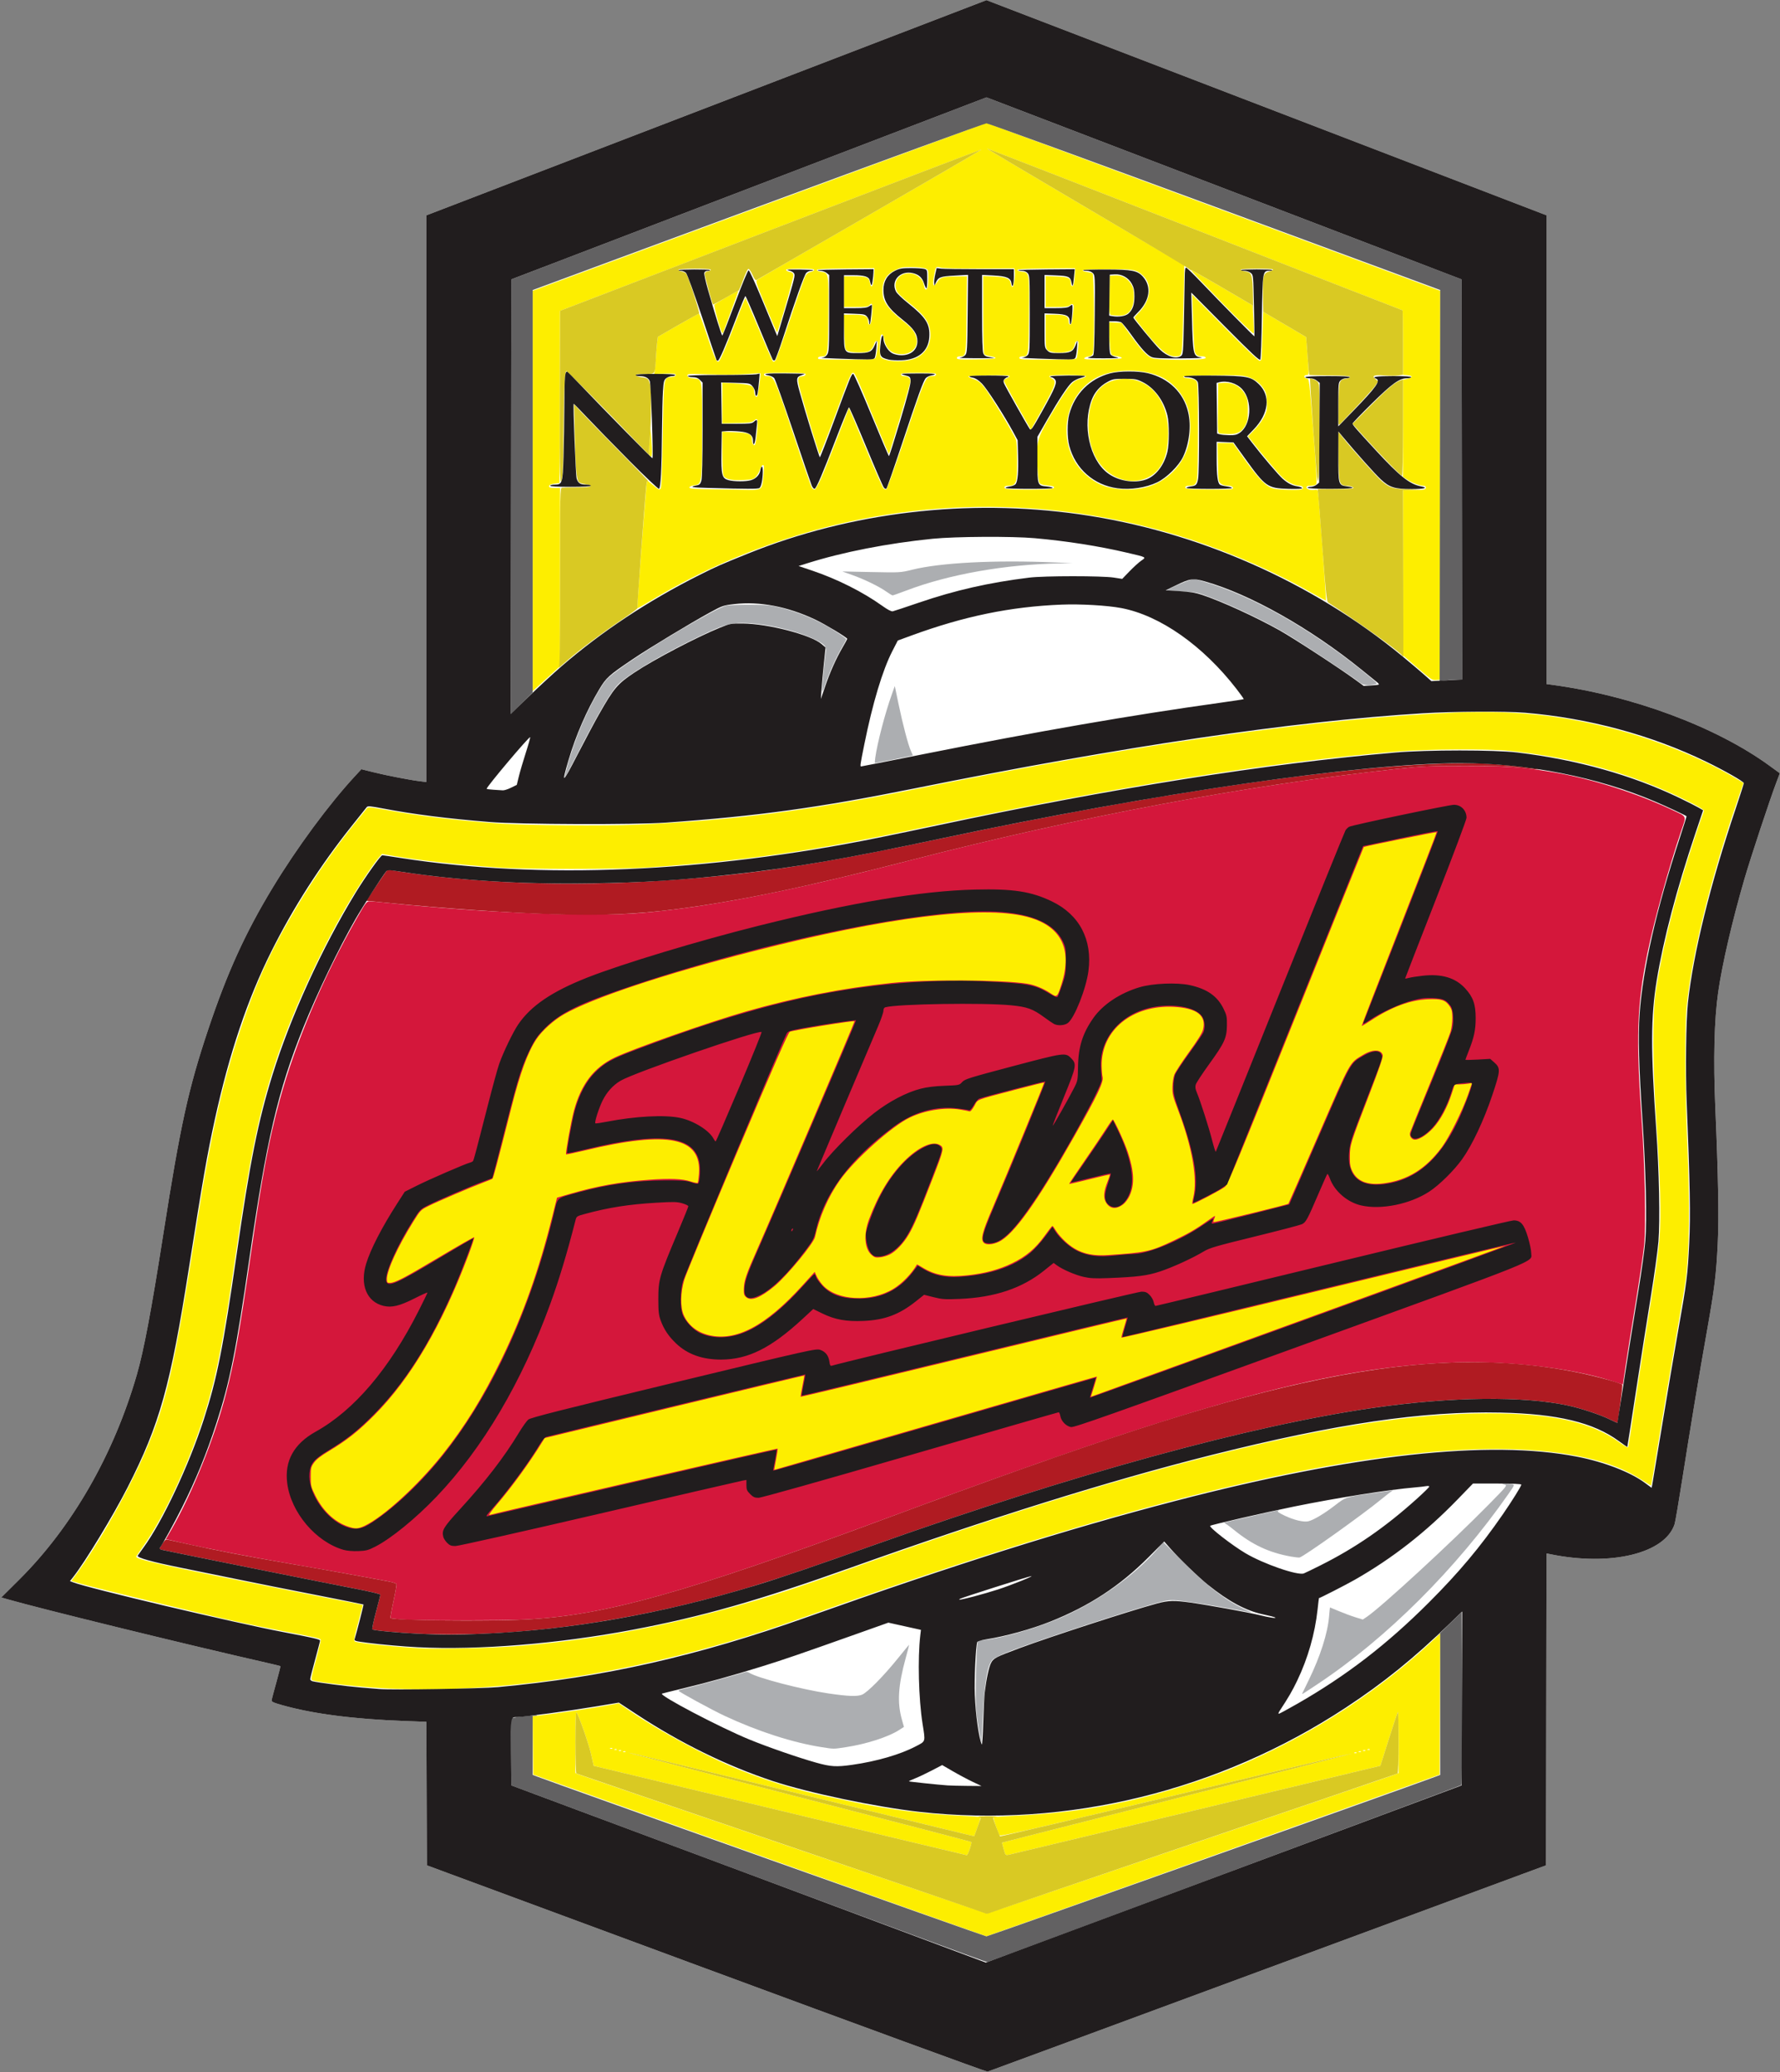
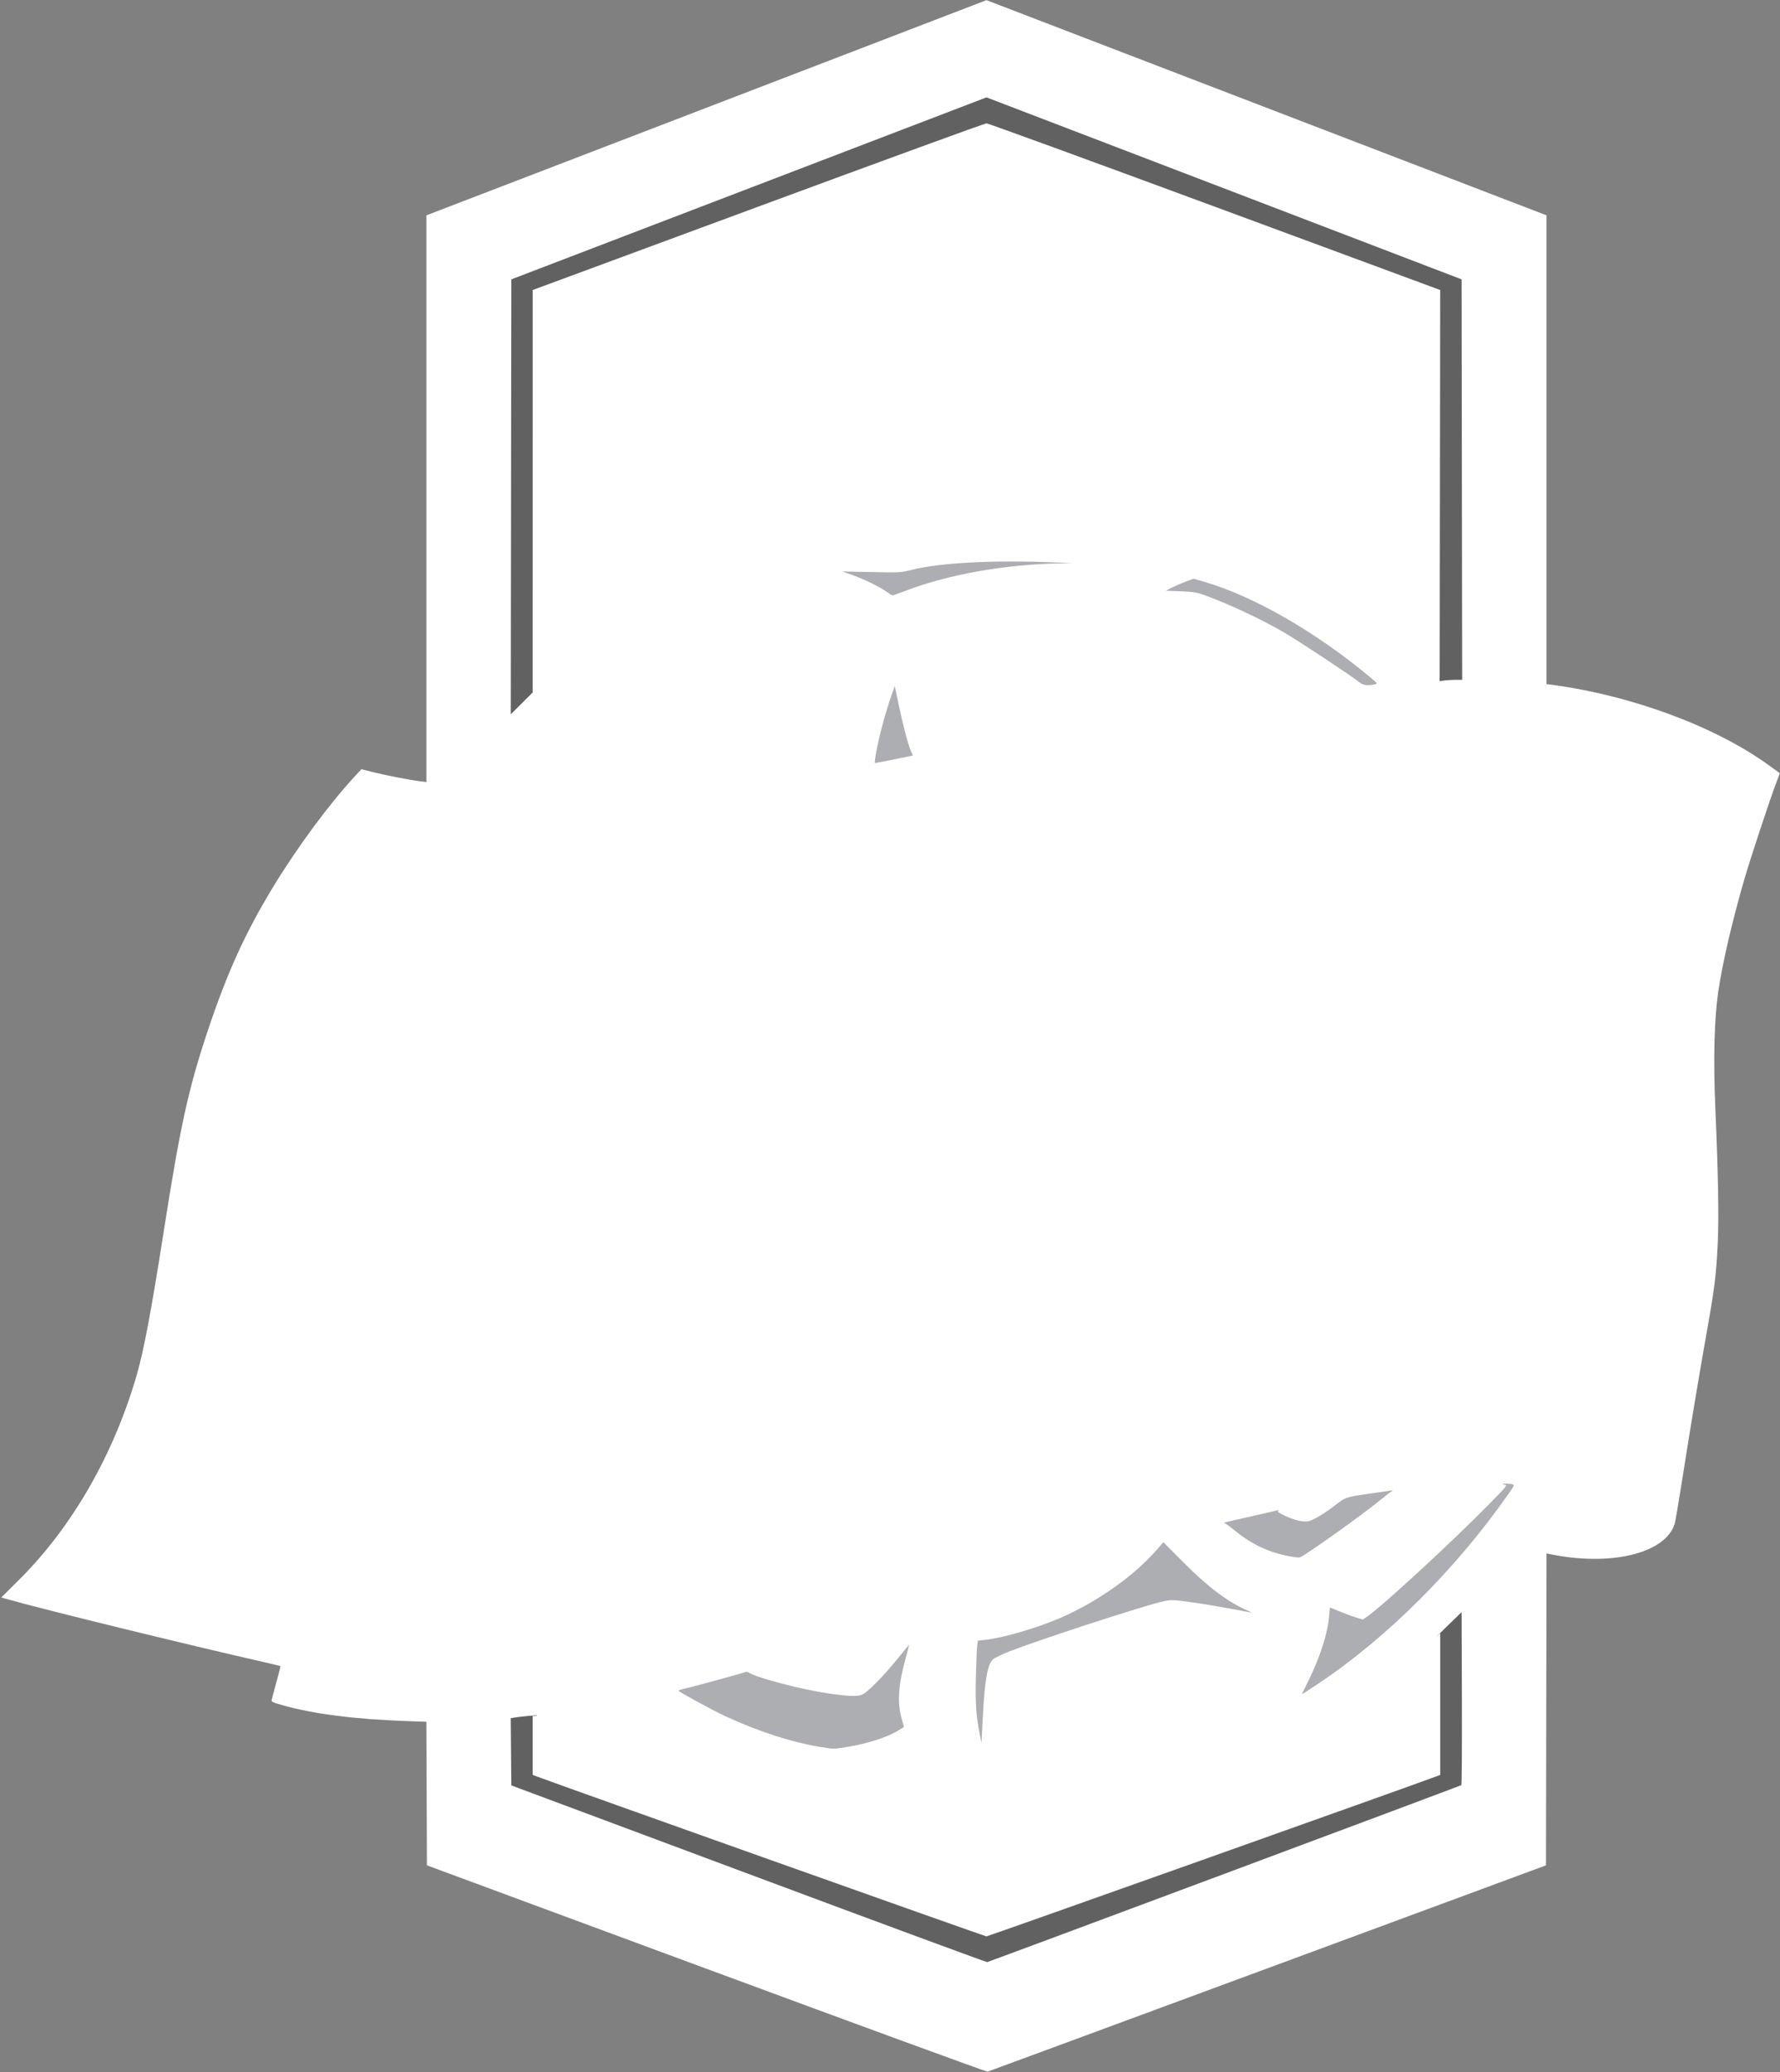
<svg xmlns="http://www.w3.org/2000/svg" xmlns:ns1="http://sodipodi.sourceforge.net/DTD/sodipodi-0.dtd" xmlns:ns2="http://www.inkscape.org/namespaces/inkscape" width="429.683mm" height="500.062mm" viewBox="0 0 429.683 500.062" version="1.1" id="svg8" ns1:docname="Western New York Flash logo traced.svg" ns2:version="1.0.1 (3bc2e813f5, 2020-09-07)">
  <rect x="0" y="0" width="429.683" height="500.062" fill="#808080" stroke="none" />
  <defs id="defs2" />
  <ns1:namedview id="base" pagecolor="#ffffff" bordercolor="#666666" borderopacity="1.0" ns2:pageopacity="0.0" ns2:pageshadow="2" ns2:zoom="0.59924971" ns2:cx="444.51924" ns2:cy="789.16058" ns2:document-units="mm" ns2:current-layer="g24" ns2:document-rotation="0" showgrid="false" ns2:window-width="1920" ns2:window-height="1136" ns2:window-x="0" ns2:window-y="27" ns2:window-maximized="1" />
  <g ns2:label="Layer 1" ns2:groupmode="layer" id="layer1" transform="translate(46.264,212.234)">
    <g id="g24">
      <path style="display:inline;fill:#ffffff;stroke-width:0.265" d="m 124.26,262.83 -67.469,-24.951 -0.068,-17.319 -0.068,-17.319 -4.959,-0.18 c -12.513,-0.455 -22.347,-1.719 -29.83,-3.836 -2.254,-0.637 -2.632,-0.823 -2.556,-1.25 0.05,-0.276 0.565,-2.208 1.146,-4.294 0.581,-2.086 1.017,-3.828 0.968,-3.872 -0.048,-0.043 -1.695,-0.444 -3.66,-0.89 -19.081,-4.336 -54.414,-12.998 -62.353,-15.285 l -1.366,-0.394 4.312,-4.287 c 12.826,-12.752 22.863,-30.243 28.424,-49.531 1.674,-5.807 3.5,-15.509 6.374,-33.867 C -2.726,59.251 -0.799,50.479 4.016,36.109 8.613,22.395 12.951,12.866 19.57,1.947 25.407,-7.682 33.114,-18.125 39.386,-24.904 l 1.587,-1.715 2.882,0.72 c 3.124,0.781 8.846,1.89 11.282,2.188 l 1.521,0.186 v -68.371 -68.371 l 67.604,-25.964 67.604,-25.964 67.598,25.961 67.598,25.961 v 56.553 56.553 l 1.257,0.169 c 19.42,2.606 39.636,10.121 52.569,19.54 l 2.495,1.817 -0.819,2.152 c -1.588,4.172 -6.194,18.091 -7.717,23.318 -2.961,10.166 -5.385,20.617 -6.354,27.384 -0.944,6.594 -1.183,16.256 -0.689,27.781 0.707,16.482 0.888,26.674 0.585,32.808 -0.382,7.714 -0.751,10.727 -2.561,20.902 -1.922,10.806 -4.061,23.644 -5.972,35.851 -0.866,5.53 -1.71,10.471 -1.876,10.98 -2.311,7.102 -15.42,10.266 -30.056,7.255 l -0.859,-0.177 -0.067,37.635 -0.067,37.635 -67.204,24.836 c -36.962,13.66 -67.383,24.886 -67.601,24.947 -0.218,0.061 -30.758,-11.116 -67.866,-24.839 z" id="path33" ns2:label="path33" />
-       <path id="path80" style="display:inline;fill:#acaeb1;stroke-width:0.265" d="m 152.084,209.362 c -6.95,-1.081 -15.375,-3.796 -23.408,-7.544 -3.115,-1.453 -11.157,-5.84 -11.161,-6.088 -10e-4,-0.086 0.682,-0.308 1.519,-0.494 1.89,-0.419 13.452,-3.577 14.352,-3.92 0.464,-0.177 0.818,-0.151 1.191,0.088 1.964,1.258 12.641,4.041 19.184,5.001 4.731,0.694 6.922,0.772 8.079,0.289 1.315,-0.549 5.193,-4.484 8.689,-8.815 1.437,-1.78 2.637,-3.237 2.668,-3.237 0.03,0 -0.345,1.459 -0.835,3.241 -1.824,6.643 -2.076,10.697 -0.918,14.813 l 0.501,1.782 -1.22,0.781 c -2.612,1.672 -7.928,3.373 -12.865,4.117 -3.045,0.459 -2.733,0.46 -5.775,-0.013 z m 38.129,-3.289 c -0.87,-4.388 -1.073,-7.545 -0.897,-14.01 0.093,-3.427 0.238,-6.721 0.323,-7.32 l 0.154,-1.089 1.593,-0.167 c 4.446,-0.465 12.691,-2.867 18.447,-5.374 8.85,-3.855 17.656,-10.091 23.159,-16.402 l 1.577,-1.808 4.773,4.797 c 6.01,6.041 10.773,9.631 15.46,11.652 0.816,0.352 1.186,0.581 0.823,0.509 -3.731,-0.737 -9.809,-1.807 -12.7,-2.235 -6.218,-0.92 -6.542,-0.931 -9.007,-0.303 -6.161,1.57 -29.466,9.183 -36.48,11.916 -1.875,0.731 -3.699,1.621 -4.06,1.982 -1.296,1.296 -1.948,5.097 -2.408,14.04 l -0.312,6.06 z m 77.884,-9.687 c 0.058,-0.129 0.774,-1.604 1.591,-3.278 2.764,-5.657 4.546,-11.258 4.888,-15.36 0.096,-1.156 0.192,-2.102 0.211,-2.102 0.02,0 1.008,0.41 2.195,0.91 1.187,0.501 2.96,1.158 3.94,1.461 l 1.781,0.55 0.947,-0.633 c 3.451,-2.307 20.384,-17.894 29.39,-27.053 4.615,-4.694 4.628,-4.71 3.836,-4.89 -0.748,-0.17 -0.732,-0.182 0.265,-0.208 0.582,-0.015 1.326,0.044 1.654,0.132 0.572,0.153 0.536,0.245 -0.907,2.312 -12.638,18.097 -29.417,34.825 -45.991,45.849 -3.818,2.54 -3.933,2.61 -3.8,2.311 z m -2.828,-33.034 c -5.238,-0.951 -9.279,-2.849 -13.662,-6.416 -1.124,-0.915 -2.198,-1.673 -2.386,-1.684 -0.188,-0.012 0.372,-0.182 1.245,-0.379 5.433,-1.224 11.189,-2.541 11.642,-2.665 0.394,-0.108 0.436,-0.08 0.162,0.109 -0.276,0.191 0.12,0.486 1.587,1.184 2.216,1.054 4.576,1.616 5.696,1.355 1.251,-0.291 3.851,-1.84 6.419,-3.825 2.684,-2.074 2.573,-2.039 9.552,-3.013 1.673,-0.234 3.4,-0.481 3.836,-0.549 0.708,-0.111 0.736,-0.091 0.265,0.184 -0.291,0.17 -1.422,1.044 -2.514,1.942 -4.451,3.664 -18.438,13.63 -19.64,13.994 -0.185,0.056 -1.175,-0.051 -2.201,-0.237 z M 90.002,-24.512 c -0.003,-0.146 0.295,-1.384 0.661,-2.752 1.826,-6.817 5.071,-14.335 8.463,-19.606 0.916,-1.423 1.65,-2.115 4.256,-4.01 6.893,-5.012 23.506,-14.845 25.721,-15.224 0.683,-0.117 3.265,-0.207 5.739,-0.201 3.973,0.01 4.829,0.094 7.334,0.72 3.46,0.865 7.014,2.214 9.964,3.783 2.64,1.404 5.854,3.504 5.854,3.826 0,0.127 -0.432,0.968 -0.961,1.87 -1.416,2.416 -2.985,5.858 -3.969,8.707 -0.697,2.019 -0.869,2.331 -0.874,1.587 -0.007,-1.052 0.691,-8.133 0.924,-9.375 0.191,-1.02 -0.414,-1.644 -2.66,-2.743 -4.838,-2.367 -13.634,-4.238 -18.585,-3.954 -2.723,0.156 -4.503,0.82 -11.577,4.318 -7.828,3.87 -14.959,8.16 -17.235,10.369 -1.776,1.723 -4.774,6.828 -10.061,17.127 -1.643,3.201 -2.99,5.702 -2.993,5.556 z M 165.013,-29.34 c 0.494,-3.601 2.371,-10.786 4.021,-15.387 l 0.702,-1.959 0.865,4.158 c 1.046,5.026 2.334,9.94 3.007,11.467 l 0.495,1.123 -0.58,0.137 c -0.769,0.182 -8.438,1.718 -8.575,1.718 -0.059,0 -0.03,-0.566 0.065,-1.257 z m 116.938,-18.211 c -1.646,-1.376 -14.974,-10.188 -18.395,-12.162 -5.659,-3.266 -13.814,-7.061 -19.441,-9.048 -1.489,-0.526 -2.55,-0.681 -5.409,-0.794 l -3.557,-0.14 1.517,-0.767 c 0.834,-0.422 2.342,-1.073 3.35,-1.446 l 1.833,-0.68 2.401,0.689 c 11.931,3.422 26.974,12.04 40.08,22.962 1.974,1.645 1.995,1.675 1.269,1.839 -1.649,0.374 -2.835,0.226 -3.648,-0.453 z M 167.692,-69.475 c -1.732,-1.231 -5.15,-2.899 -8.15,-3.976 l -2.475,-0.888 7.011,0.144 c 6.915,0.142 7.05,0.135 9.79,-0.548 6.916,-1.723 19.984,-2.393 34.528,-1.772 l 4.233,0.181 -3.043,0.05 c -13.101,0.217 -26.763,2.627 -37.027,6.533 -1.714,0.652 -3.222,1.185 -3.352,1.185 -0.13,0 -0.812,-0.41 -1.516,-0.91 z" />
-       <path style="display:inline;fill:#d4173b;stroke-width:0.265" d="m 50.62,178.543 c -1.357,-0.111 -2.53,-0.265 -2.607,-0.342 -0.077,-0.077 0.237,-1.881 0.698,-4.008 0.461,-2.127 0.792,-4.005 0.737,-4.172 -0.056,-0.167 -0.927,-0.46 -1.936,-0.65 -7.945,-1.499 -15.993,-2.945 -23.958,-4.306 -9.638,-1.646 -19.517,-3.561 -26.053,-5.05 l -3.727,-0.849 1.306,-2.27 C 0.127,148.128 5.524,134.718 8.248,124.184 10.351,116.049 11.51,109.549 14.312,90.179 17.027,71.408 18.625,62.892 21.236,53.276 24.945,39.613 31.801,23.442 39.883,9.289 41.967,5.64 42.256,5.254 42.906,5.254 c 0.396,0 2.431,0.178 4.524,0.394 23.551,2.442 49.426,3.446 61.463,2.384 16.521,-1.456 35.658,-5.216 64.711,-12.713 40.691,-10.5 80.932,-18.052 117.21,-21.998 6.14,-0.668 7.627,-0.734 16.536,-0.732 9.959,0.002 13.138,0.212 20.241,1.34 9.592,1.522 20.704,4.985 29.898,9.316 3.541,1.668 3.361,1.245 2.11,4.943 -3.052,9.023 -6.574,21.75 -8.163,29.501 -2.566,12.515 -2.822,20.476 -1.335,41.54 0.698,9.887 0.962,24.375 0.528,28.989 -0.174,1.851 -1.129,8.319 -2.122,14.374 -0.993,6.055 -2.076,12.864 -2.406,15.132 l -0.601,4.123 -2.734,-0.868 c -10.413,-3.305 -26.293,-5.03 -40.111,-4.359 -30.028,1.459 -61.266,10.155 -135.533,37.729 -47.832,17.759 -67.593,23.284 -86.603,24.213 -5.827,0.285 -26.352,0.272 -29.899,-0.018 z" id="path32" />
-       <path style="display:inline;fill:#fdee00;stroke-width:0.265" d="m 137.092,235.487 -54.636,-19.513 -0.07,-7.041 -0.07,-7.041 1.658,-0.18 c 3.088,-0.335 12.488,-1.719 15.813,-2.328 l 3.307,-0.606 2.778,1.897 c 7.205,4.92 18.491,10.987 26.194,14.081 6.947,2.79 13.973,4.946 20.838,6.394 2,0.422 5.303,1.123 7.34,1.558 7.73,1.651 17.002,2.825 25.104,3.179 2.715,0.119 4.996,0.275 5.068,0.347 0.072,0.072 -0.236,1.143 -0.686,2.378 l -0.818,2.246 -2.56,-0.607 c -1.408,-0.334 -20.179,-4.899 -41.713,-10.146 -21.534,-5.246 -39.248,-9.508 -39.363,-9.469 -0.115,0.038 18.456,4.878 41.27,10.755 22.814,5.877 41.565,10.76 41.67,10.851 0.207,0.18 -0.823,3.202 -1.088,3.192 -0.089,-0.003 -20.393,-4.858 -45.12,-10.788 l -44.959,-10.782 -0.616,-2.772 c -0.557,-2.505 -3.03,-9.547 -3.57,-10.167 -0.12,-0.138 -0.219,3.109 -0.219,7.216 v 7.467 l 0.595,0.258 c 1.025,0.444 98.477,33.624 98.756,33.624 0.279,0 97.731,-33.18 98.756,-33.624 l 0.595,-0.258 v -7.458 c 0,-4.102 -0.071,-7.387 -0.158,-7.3 -0.087,0.087 -1.076,3.049 -2.198,6.583 l -2.04,6.425 -44.435,10.647 c -24.439,5.856 -44.802,10.721 -45.252,10.812 -0.804,0.163 -0.824,0.141 -1.251,-1.361 -0.239,-0.839 -0.407,-1.548 -0.374,-1.574 0.033,-0.026 19.07,-4.856 42.304,-10.732 23.234,-5.876 42.205,-10.724 42.157,-10.773 -0.048,-0.049 -19.159,4.463 -42.47,10.025 -34.334,8.192 -42.426,10.044 -42.608,9.75 -0.391,-0.633 -1.613,-4.255 -1.481,-4.388 0.07,-0.07 2.504,-0.235 5.409,-0.366 15.159,-0.687 28.223,-3.111 42.654,-7.916 7.762,-2.584 13.059,-4.771 20.505,-8.464 13.576,-6.734 26.645,-15.738 37.242,-25.659 l 2.052,-1.921 -0.068,17.022 -0.068,17.022 -54.636,19.51 c -30.05,10.73 -54.696,19.509 -54.769,19.508 -0.073,0 -24.719,-8.782 -54.769,-19.514 z m 144.126,-24.812 c -0.088,-0.088 -0.316,-0.097 -0.507,-0.021 -0.211,0.085 -0.148,0.147 0.16,0.16 0.279,0.011 0.435,-0.051 0.347,-0.139 z m -176.477,-0.265 c -0.088,-0.088 -0.316,-0.097 -0.507,-0.021 -0.211,0.085 -0.148,0.147 0.16,0.16 0.279,0.011 0.435,-0.051 0.347,-0.139 z m 177.535,0 c -0.088,-0.088 -0.316,-0.097 -0.507,-0.021 -0.211,0.085 -0.148,0.147 0.16,0.16 0.279,0.011 0.435,-0.051 0.347,-0.139 z m -178.594,-0.265 c -0.088,-0.088 -0.316,-0.097 -0.507,-0.021 -0.211,0.085 -0.148,0.147 0.16,0.16 0.279,0.011 0.435,-0.051 0.347,-0.139 z m 179.652,0 c -0.088,-0.088 -0.316,-0.097 -0.507,-0.021 -0.211,0.085 -0.148,0.147 0.16,0.16 0.279,0.011 0.435,-0.051 0.347,-0.139 z m -180.71,-0.265 c -0.088,-0.088 -0.316,-0.097 -0.507,-0.021 -0.211,0.085 -0.148,0.147 0.16,0.16 0.279,0.011 0.435,-0.051 0.347,-0.139 z m 181.769,0 c -0.088,-0.088 -0.316,-0.097 -0.507,-0.021 -0.211,0.085 -0.148,0.147 0.16,0.16 0.279,0.011 0.435,-0.051 0.347,-0.139 z m -182.827,-0.265 c -0.088,-0.088 -0.316,-0.097 -0.507,-0.021 -0.211,0.085 -0.148,0.147 0.16,0.16 0.279,0.011 0.435,-0.051 0.347,-0.139 z M 47.398,195.204 c -6.235,-0.292 -16.415,-1.392 -18.281,-1.974 -0.366,-0.114 -0.251,-0.757 0.861,-4.823 0.706,-2.58 1.234,-4.821 1.175,-4.979 -0.117,-0.31 -1.53,-0.629 -9.287,-2.098 -2.765,-0.524 -8.004,-1.608 -11.642,-2.409 -7.55,-1.663 -34.49,-8.219 -37.364,-9.092 l -1.909,-0.58 1.07,-1.449 c 5.446,-7.371 12.852,-20.517 16.927,-30.044 C -6.046,126.054 -4.181,117.797 1.101,83.967 4.49,62.263 7.328,49.499 11.661,36.475 15.512,24.897 19.108,17.059 25.378,6.577 c 4.32,-7.222 8.996,-13.942 14.058,-20.204 1.396,-1.726 2.685,-3.324 2.864,-3.551 0.294,-0.37 0.791,-0.328 4.895,0.422 7.817,1.428 16.179,2.427 27.058,3.234 6.178,0.458 25.482,0.623 33.205,0.284 23,-1.011 41.549,-3.371 66.94,-8.516 53.819,-10.907 98.338,-17.225 130.573,-18.532 13.777,-0.558 24.7,0.512 37.293,3.655 10.574,2.639 21.843,7.124 30.066,11.965 l 2.273,1.339 -1.826,5.361 c -6.342,18.623 -10.72,36.559 -11.9,48.753 -0.455,4.702 -0.385,20.094 0.148,32.544 0.658,15.375 0.534,26.242 -0.381,33.337 -0.15,1.164 -1.268,7.832 -2.484,14.817 -1.216,6.985 -3.013,17.641 -3.994,23.68 -0.981,6.039 -1.812,11.016 -1.847,11.06 -0.035,0.044 -1.096,-0.593 -2.357,-1.415 -14.072,-9.173 -43.557,-9.818 -83.432,-1.826 -31.12,6.238 -69.212,17.426 -115.947,34.056 -9.402,3.346 -15.132,5.228 -21.828,7.173 -28.747,8.346 -56.841,12.142 -81.359,10.992 z M 77.731,185.03 c 18.228,-1.369 36.175,-4.668 55.443,-10.191 7.366,-2.112 13.77,-4.214 23.893,-7.845 34.807,-12.484 63.513,-21.492 88.72,-27.843 28.569,-7.198 49.132,-10.354 67.384,-10.343 15.213,0.009 24.711,2.117 31.429,6.974 1.293,0.935 2.101,1.368 2.168,1.163 0.059,-0.179 0.24,-1.219 0.401,-2.311 1.329,-8.979 3.959,-25.937 5.273,-33.999 0.996,-6.112 1.71,-11.43 1.899,-14.155 0.399,-5.731 0.168,-14.421 -0.729,-27.517 -0.973,-14.201 -1.025,-26.522 -0.135,-32.279 1.335,-8.636 3.535,-17.946 6.754,-28.575 1.377,-4.547 3.98,-12.457 4.817,-14.638 0.108,-0.283 -1.062,-0.983 -4.434,-2.655 -12.814,-6.353 -26.674,-10.218 -42.549,-11.865 -4.886,-0.507 -19.93,-0.425 -26.855,0.147 -31.43,2.593 -69.16,8.66 -116.284,18.697 -25.34,5.397 -41.444,7.7 -65.088,9.308 -6.556,0.446 -29.607,0.447 -35.851,0.002 -9.622,-0.686 -18.673,-1.679 -24.871,-2.727 l -3.175,-0.537 -0.868,1.01 C 43.49,-3.304 39.528,2.731 36.925,7.264 30.44,18.558 23.99,32.793 20.284,43.986 16.187,56.362 14.073,66.673 10.351,92.426 c -2.716,18.792 -4.236,26.661 -6.792,35.167 -3.584,11.927 -10.077,26.087 -15.299,33.361 -0.833,1.16 -1.567,2.246 -1.631,2.413 -0.255,0.665 5.952,2.039 37.485,8.298 6.476,1.285 12.994,2.556 14.486,2.823 1.492,0.267 2.709,0.548 2.705,0.623 -0.004,0.075 -0.518,2.042 -1.143,4.37 -0.999,3.721 -1.085,4.254 -0.713,4.402 1.091,0.434 10.897,1.4 16.812,1.657 3.907,0.17 16.356,-0.126 21.469,-0.51 z M 37.665,156.095 c -3.185,-1.1 -5.986,-3.761 -7.809,-7.417 -1.05,-2.106 -1.111,-2.355 -1.111,-4.54 0,-2.143 0.058,-2.393 0.794,-3.432 0.567,-0.8 1.626,-1.62 3.704,-2.869 4.272,-2.567 6.991,-4.723 10.853,-8.604 8.796,-8.839 16.388,-21.766 22.748,-38.731 0.835,-2.226 1.454,-4.112 1.376,-4.19 -0.078,-0.078 -3.991,2.151 -8.696,4.953 -8.45,5.033 -10.444,6.064 -11.732,6.064 -0.577,0 -0.659,-0.115 -0.659,-0.934 0,-2.09 2.652,-7.867 6.313,-13.75 1.793,-2.882 1.83,-2.92 3.768,-3.884 2.255,-1.122 10.281,-4.56 13.202,-5.654 1.091,-0.409 2.078,-0.822 2.192,-0.917 0.213,-0.177 1.075,-3.418 4.572,-17.176 2.127,-8.367 3.949,-13.345 6.038,-16.492 1.367,-2.059 4.162,-4.583 6.648,-6.003 6.935,-3.96 24.292,-9.738 45.77,-15.235 32.076,-8.21 55.015,-11.105 65.908,-8.319 8.27,2.115 11.179,7.749 8.423,16.317 -1.02,3.17 -1.075,3.218 -2.56,2.216 -1.8,-1.215 -3.939,-2.09 -5.818,-2.379 -6.126,-0.945 -24.386,-1.036 -32.616,-0.163 -12.005,1.273 -23.22,3.47 -35.19,6.893 -8.871,2.537 -27.408,9.042 -31.753,11.144 -4.972,2.405 -8.039,6.431 -9.752,12.798 -0.691,2.568 -2.089,10.336 -1.896,10.53 0.059,0.059 2.109,-0.374 4.556,-0.962 20.188,-4.849 28.194,-3.184 27.521,5.724 -0.081,1.076 -0.217,2.026 -0.302,2.111 -0.085,0.085 -0.837,-0.065 -1.672,-0.333 -2.061,-0.661 -4.946,-0.783 -9.985,-0.421 -7.108,0.51 -12.669,1.509 -19.489,3.501 l -2.82,0.824 -1.095,4.396 c -3.255,13.066 -7.122,23.938 -12.292,34.559 -4.472,9.188 -8.871,16.295 -14.281,23.075 -5.941,7.445 -14.24,15.021 -18.814,17.175 -1.581,0.744 -2.202,0.764 -4.044,0.128 z m 36.004,-5.286 c 3.701,-4.341 7.966,-10.215 10.973,-15.115 l 0.568,-0.926 31.299,-7.566 c 17.214,-4.161 31.329,-7.543 31.367,-7.516 0.037,0.027 -0.161,1.169 -0.442,2.537 -0.281,1.369 -0.466,2.533 -0.411,2.587 0.054,0.054 17.756,-4.186 39.336,-9.424 21.58,-5.238 39.27,-9.495 39.31,-9.461 0.04,0.034 -0.235,1.038 -0.612,2.231 -0.377,1.193 -0.648,2.265 -0.603,2.382 0.045,0.117 20.859,-4.829 46.253,-10.99 25.393,-6.161 46.25,-11.175 46.347,-11.142 0.129,0.043 -71.4,26.092 -98.236,35.774 l -1.75,0.631 0.756,-2.41 c 0.416,-1.326 0.727,-2.435 0.692,-2.466 -0.035,-0.031 -17.566,5.029 -38.958,11.244 -21.392,6.215 -38.911,11.291 -38.933,11.281 -0.021,-0.011 0.179,-1.148 0.446,-2.528 0.267,-1.38 0.435,-2.558 0.375,-2.618 -0.089,-0.089 -67.878,15.525 -69.551,16.02 -0.296,0.088 0.442,-0.962 1.774,-2.525 z m 51.12,-40.888 c -2.811,-0.697 -4.904,-2.368 -5.994,-4.787 -0.861,-1.91 -0.807,-5.503 0.13,-8.599 0.374,-1.237 6.147,-15.159 12.828,-30.937 8.82,-20.83 12.284,-28.739 12.646,-28.872 1.203,-0.444 15.374,-2.743 15.624,-2.535 0.102,0.085 -19.861,46.875 -23.32,54.657 -2.831,6.368 -3.372,7.936 -3.414,9.893 -0.029,1.341 0.051,1.613 0.615,2.07 1.198,0.972 3.427,0.089 6.78,-2.688 2.985,-2.471 9.457,-10.315 9.79,-11.864 1.03,-4.796 3.168,-9.691 5.97,-13.668 3.493,-4.958 12.567,-13.086 16.936,-15.169 3.664,-1.747 8.378,-2.503 12.039,-1.931 1.041,0.163 2.069,0.364 2.286,0.447 0.273,0.105 0.65,-0.298 1.235,-1.319 0.968,-1.692 -0.136,-1.261 10.173,-3.976 3.625,-0.955 6.628,-1.698 6.674,-1.653 0.097,0.097 -9.062,22.364 -12.481,30.348 -2.493,5.821 -2.912,7.49 -2.087,8.315 0.575,0.575 2.138,0.471 3.64,-0.242 3.57,-1.694 9.196,-9.562 18.166,-25.404 5.698,-10.063 7.203,-13.226 6.861,-14.42 -0.104,-0.364 -0.2,-1.554 -0.213,-2.646 -0.101,-8.604 7.413,-14.734 17.421,-14.212 5.598,0.292 7.904,2.096 7.038,5.505 -0.206,0.812 -1.29,2.551 -3.408,5.468 -1.708,2.353 -3.294,4.788 -3.524,5.412 -0.23,0.624 -0.432,1.967 -0.449,2.986 -0.028,1.638 0.13,2.276 1.369,5.525 3.43,8.997 4.75,16.62 3.657,21.132 -0.203,0.837 -0.288,1.521 -0.19,1.521 0.483,0 7.136,-3.518 7.864,-4.159 0.722,-0.635 3.057,-6.269 17.131,-41.326 8.962,-22.325 16.325,-40.616 16.362,-40.646 0.21,-0.175 17.54,-3.698 17.591,-3.577 0.034,0.081 -4.042,10.616 -9.058,23.413 -5.015,12.796 -9.082,23.303 -9.036,23.348 0.045,0.045 1.065,-0.564 2.266,-1.354 4.918,-3.235 9.459,-4.914 13.783,-5.094 3.195,-0.133 4.188,0.199 5.22,1.743 0.485,0.726 0.601,1.264 0.601,2.796 0,1.043 -0.191,2.544 -0.425,3.334 -0.234,0.79 -2.482,6.438 -4.997,12.55 -2.515,6.112 -4.652,11.376 -4.749,11.698 -0.221,0.731 0.2,1.554 0.886,1.734 0.958,0.251 3.011,-0.974 4.674,-2.789 1.78,-1.943 3.4,-4.95 4.496,-8.35 l 0.697,-2.16 1.098,-0.003 c 0.604,-0.002 1.548,-0.077 2.097,-0.168 l 1,-0.165 -0.959,2.748 c -1.397,4.005 -4.566,10.357 -6.386,12.802 -3.865,5.191 -8.215,7.889 -13.965,8.658 -3.848,0.515 -6.38,-0.452 -7.583,-2.894 -0.522,-1.061 -0.62,-1.653 -0.601,-3.648 0.026,-2.821 0.033,-2.844 4.742,-15.08 2.276,-5.915 3.293,-8.88 3.188,-9.296 -0.363,-1.448 -2.458,-1.48 -4.781,-0.072 -3.317,2.01 -2.817,1.11 -10.717,19.289 -3.953,9.095 -7.228,16.579 -7.278,16.63 -0.209,0.213 -17.932,4.545 -18.062,4.415 -0.078,-0.078 -0.005,-0.439 0.161,-0.804 0.166,-0.364 0.232,-0.663 0.146,-0.663 -0.086,0 -0.946,0.572 -1.913,1.27 -2.548,1.842 -4.616,3.046 -8.013,4.662 -5.584,2.657 -6.615,2.884 -15.887,3.498 -4.484,0.297 -7.453,-0.648 -10.292,-3.277 -0.873,-0.809 -1.892,-1.988 -2.263,-2.621 -0.371,-0.633 -0.752,-1.146 -0.848,-1.139 -0.095,0.006 -0.947,1.091 -1.893,2.411 -2.171,3.028 -4.437,4.941 -7.805,6.585 -3.124,1.525 -6.539,2.456 -10.671,2.909 -4.879,0.535 -7.96,0.009 -10.993,-1.874 -0.71,-0.441 -1.31,-0.767 -1.334,-0.725 -1.231,2.174 -3.585,4.607 -5.691,5.884 -5.435,3.293 -13.654,2.858 -17.044,-0.901 -0.56,-0.621 -1.226,-1.594 -1.481,-2.162 l -0.462,-1.032 -2.939,3.245 c -8.888,9.813 -16.1,13.629 -22.674,12 z m 43.739,-19.446 c 1.502,-0.766 3.325,-2.694 4.581,-4.845 1.284,-2.199 2.32,-4.631 5.819,-13.667 2.721,-7.028 2.778,-7.318 1.568,-7.966 -1.785,-0.955 -5.11,0.598 -8.484,3.963 -3.431,3.422 -6.274,8.118 -8.489,14.023 -1.367,3.645 -1.11,7.155 0.631,8.62 0.722,0.608 0.997,0.681 2.081,0.552 0.687,-0.081 1.719,-0.388 2.293,-0.681 z M 224.877,78.371 c 0.506,-0.386 1.195,-1.311 1.543,-2.071 1.234,-2.696 1.101,-5.904 -0.436,-10.512 -0.839,-2.515 -3.321,-7.89 -3.634,-7.869 -0.107,0.007 -0.85,1.048 -1.65,2.313 -0.8,1.265 -3.143,4.74 -5.206,7.723 -2.063,2.983 -3.715,5.459 -3.671,5.504 0.044,0.044 2.253,-0.466 4.909,-1.133 2.656,-0.667 4.869,-1.172 4.919,-1.123 0.05,0.05 -0.194,0.799 -0.541,1.665 -0.918,2.292 -1.064,3.753 -0.486,4.878 0.888,1.73 2.495,1.966 4.254,0.625 z M 82.323,-93.776 v -48.291 l 0.728,-0.262 c 0.4,-0.144 25.048,-9.258 54.772,-20.253 l 54.045,-19.991 54.037,19.99 c 29.721,10.995 54.365,20.109 54.765,20.253 l 0.728,0.263 v 46.922 46.922 l -0.992,0.082 c -0.927,0.077 -1.223,-0.117 -4.498,-2.939 l -3.506,-3.021 v -19.931 -19.931 h 2.36 c 1.298,0 2.548,-0.072 2.778,-0.161 0.651,-0.25 0.5,-0.898 -0.21,-0.898 -0.923,0 -2.801,-0.717 -3.936,-1.502 l -0.992,-0.687 v -11.687 -11.687 l 1.077,-0.249 c 1.37,-0.317 1.363,-0.754 -0.014,-0.86 l -1.063,-0.081 v -7.79 c 0,-4.285 -0.043,-7.79 -0.095,-7.79 -0.052,0 -22.64,-8.805 -50.194,-19.568 -27.554,-10.762 -50.134,-19.533 -50.176,-19.49 -0.043,0.043 10.668,6.403 23.802,14.135 l 23.88,14.057 -0.079,4.176 c -0.043,2.297 -0.163,7.127 -0.265,10.734 -0.204,7.19 -0.169,7.056 -1.849,7.063 -1.903,0.009 -3.796,-1.606 -7.809,-6.662 -1.12,-1.411 -2.036,-2.61 -2.036,-2.665 0,-0.055 0.55,-0.674 1.222,-1.375 2.751,-2.871 3.124,-6.711 0.854,-8.776 -1.628,-1.481 -2.018,-1.552 -8.491,-1.552 -3.791,0 -6.043,0.098 -6.085,0.265 -0.037,0.146 0.409,0.328 0.991,0.406 0.582,0.078 1.207,0.234 1.389,0.346 0.407,0.252 0.481,18.264 0.08,19.321 -0.184,0.484 -0.48,0.683 -1.104,0.745 -0.469,0.046 -0.903,0.236 -0.964,0.421 -0.087,0.266 0.854,0.322 4.478,0.265 2.834,-0.045 4.588,-0.174 4.588,-0.337 0,-0.146 -0.504,-0.332 -1.12,-0.414 -0.616,-0.082 -1.2,-0.23 -1.298,-0.328 -0.324,-0.324 -0.593,-2.657 -0.609,-5.29 l -0.016,-2.593 1.501,0.079 1.501,0.079 2.176,3.004 c 2.5,3.452 3.816,4.879 5.027,5.454 1.258,0.597 13.078,0.605 13.078,0.009 0,-0.271 -0.274,-0.398 -0.86,-0.401 -1.065,-0.005 -1.419,-0.221 -1.738,-1.06 -0.137,-0.361 -0.338,-3.617 -0.447,-7.236 l -0.197,-6.58 7.875,7.969 c 4.716,4.772 8.073,7.969 8.368,7.969 0.398,0 0.499,-0.217 0.526,-1.124 0.018,-0.618 0.108,-3.277 0.198,-5.908 l 0.165,-4.783 5.183,3.051 5.183,3.051 0.307,4.114 c 0.394,5.279 0.405,5.04 -0.223,5.04 -0.728,0 -0.67,0.737 0.066,0.841 0.592,0.084 0.601,0.16 1.579,12.635 0.717,9.142 0.905,12.645 0.695,12.898 -0.159,0.191 -0.75,0.348 -1.314,0.348 -0.73,0 -1.026,0.113 -1.026,0.392 0,0.461 1.056,0.779 1.993,0.6 0.514,-0.098 0.686,-0.002 0.774,0.433 0.19,0.943 2.041,26.135 1.928,26.248 -0.058,0.058 -1.585,-0.745 -3.392,-1.784 -8.452,-4.86 -18.969,-9.516 -28.934,-12.806 -31.711,-10.473 -65.986,-10.639 -97.328,-0.471 -12.558,4.074 -23.005,8.847 -34.02,15.542 -1.363,0.829 -2.521,1.463 -2.574,1.411 -0.118,-0.118 2.21,-30.646 2.347,-30.783 0.054,-0.054 0.733,0.444 1.508,1.106 1.155,0.986 1.471,1.141 1.746,0.857 0.255,-0.263 0.389,-3.411 0.559,-13.09 0.251,-14.275 0.166,-13.733 2.161,-13.899 0.645,-0.054 0.964,-0.212 0.964,-0.477 0,-0.331 -0.434,-0.385 -2.602,-0.326 l -2.602,0.071 0.139,-0.732 c 0.076,-0.403 0.211,-1.923 0.298,-3.378 0.088,-1.455 0.226,-3.142 0.307,-3.748 l 0.147,-1.102 4.858,-2.8 c 2.672,-1.54 4.954,-2.8 5.071,-2.8 0.117,0 1.028,2.471 2.025,5.49 1.822,5.523 2.289,6.513 2.82,5.982 0.396,-0.396 1.991,-4.174 4.255,-10.083 1.074,-2.801 2.024,-5.093 2.112,-5.093 0.088,-9e-5 1.564,3.397 3.281,7.549 1.716,4.152 3.233,7.619 3.371,7.704 0.138,0.085 0.4,-0.008 0.583,-0.207 0.183,-0.199 1.788,-4.708 3.567,-10.019 1.779,-5.312 3.44,-10.014 3.692,-10.451 0.29,-0.504 0.734,-0.842 1.214,-0.926 0.416,-0.073 0.807,-0.281 0.867,-0.463 0.084,-0.253 -0.704,-0.331 -3.374,-0.331 -2.669,0 -3.458,0.077 -3.374,0.331 0.06,0.182 0.457,0.391 0.882,0.465 0.565,0.098 0.796,0.304 0.862,0.768 0.09,0.637 -3.666,13.769 -3.941,13.778 -0.081,0.002 -1.294,-2.764 -2.697,-6.147 -2.321,-5.598 -2.51,-6.182 -2.108,-6.489 0.243,-0.186 12.556,-7.323 27.362,-15.861 14.806,-8.537 26.881,-15.561 26.834,-15.608 -0.047,-0.047 -22.962,8.696 -50.923,19.428 l -50.837,19.514 -0.068,20.774 -0.068,20.774 -0.661,0.074 c -1.363,0.153 -1.852,0.344 -1.852,0.725 0,0.294 0.331,0.392 1.323,0.392 h 1.323 v 21.507 21.507 l -2.183,1.99 c -1.201,1.094 -2.689,2.443 -3.307,2.997 l -1.124,1.008 z m 54.583,-0.433 c 0.777,-0.295 0.94,-0.817 1.159,-3.694 0.14,-1.841 0.105,-2.198 -0.204,-2.096 -0.205,0.067 -0.527,0.59 -0.715,1.16 -0.188,0.571 -0.632,1.33 -0.986,1.687 -0.572,0.577 -0.919,0.661 -3.134,0.758 -2.937,0.128 -4.316,-0.221 -4.683,-1.185 -0.137,-0.359 -0.248,-2.861 -0.248,-5.559 v -4.906 l 3.016,0.096 c 3.278,0.104 4.128,0.454 4.128,1.701 0,0.844 0.266,1.436 0.645,1.436 0.38,0 0.977,-5.804 0.637,-6.198 -0.124,-0.144 -0.443,-0.035 -0.773,0.265 -0.484,0.439 -1.054,0.522 -4.107,0.596 l -3.545,0.087 v -4.912 -4.912 l 2.447,0.14 c 4.486,0.257 5.221,0.53 5.23,1.946 0.005,0.903 0.419,1.561 0.763,1.214 0.218,-0.219 0.91,-5.428 0.743,-5.584 -0.03,-0.028 -1.543,0.061 -3.362,0.199 -1.819,0.137 -5.789,0.171 -8.823,0.075 -5.295,-0.168 -5.512,-0.155 -5.421,0.32 0.071,0.374 0.402,0.53 1.351,0.64 2.302,0.265 2.177,-0.446 2.174,12.366 -0.004,13.139 -0.006,13.155 -1.865,13.434 -0.732,0.11 -1.175,0.313 -1.175,0.538 0,0.294 1.2,0.376 6.416,0.438 3.529,0.042 7.153,0.103 8.053,0.137 0.9,0.034 1.926,-0.049 2.279,-0.183 z m 14.941,-2.361 c 0.581,-1.269 2.335,-5.637 3.898,-9.707 1.563,-4.07 2.867,-7.43 2.899,-7.467 0.032,-0.037 1.822,4.189 3.978,9.393 2.156,5.203 4.11,9.665 4.342,9.915 0.254,0.273 0.557,0.371 0.76,0.245 0.186,-0.115 1.992,-5.142 4.014,-11.17 5.394,-16.083 5.41,-16.12 7.217,-16.12 0.477,0 0.735,-0.139 0.735,-0.397 0,-0.336 -0.647,-0.397 -4.233,-0.397 -3.587,0 -4.233,0.061 -4.233,0.397 0,0.262 0.262,0.397 0.775,0.397 1.045,0 1.649,0.641 1.451,1.54 -0.346,1.575 -5.014,17.241 -5.137,17.239 -0.073,-0.001 -1.609,-3.602 -3.414,-8.002 -4.288,-10.453 -4.792,-11.571 -5.214,-11.571 -0.515,0 -0.74,0.533 -4.49,10.642 -1.874,5.053 -3.491,9.101 -3.592,8.996 -0.217,-0.224 -2.966,-9.156 -4.337,-14.087 -1.131,-4.07 -1.123,-4.592 0.078,-4.707 0.533,-0.051 0.86,-0.228 0.86,-0.463 0,-0.317 -0.833,-0.38 -5.027,-0.38 -4.292,0 -5.027,0.058 -5.027,0.397 0,0.266 0.266,0.397 0.806,0.397 1.566,0 1.776,0.468 6.197,13.773 2.294,6.904 4.336,12.817 4.538,13.139 0.203,0.324 0.531,0.524 0.733,0.446 0.202,-0.077 0.842,-1.179 1.423,-2.448 z m 56.187,2.148 c 0.394,-0.394 0.105,-0.507 -1.738,-0.685 -0.783,-0.076 -1.433,-0.299 -1.622,-0.558 -0.414,-0.566 -0.749,-6.505 -0.505,-8.94 0.221,-2.2 1.006,-3.849 4.705,-9.887 2.956,-4.825 3.891,-5.88 5.594,-6.312 0.72,-0.183 1.355,-0.469 1.411,-0.637 0.127,-0.38 -8.561,-0.437 -8.796,-0.057 -0.084,0.136 0.177,0.409 0.58,0.607 1.207,0.591 0.895,1.602 -2.241,7.25 l -2.825,5.089 -3.252,-5.724 c -1.789,-3.148 -3.252,-5.881 -3.252,-6.074 0,-0.193 0.298,-0.464 0.661,-0.602 0.364,-0.138 0.661,-0.376 0.661,-0.528 0,-0.186 -1.636,-0.253 -4.961,-0.205 -2.729,0.04 -4.961,0.172 -4.961,0.295 0,0.123 0.592,0.42 1.316,0.661 1.042,0.347 1.566,0.752 2.514,1.938 1.434,1.795 7.219,11.354 7.644,12.629 0.382,1.147 0.397,8.998 0.019,9.992 -0.348,0.915 -0.684,1.138 -1.725,1.143 -0.942,0.005 -1.266,0.229 -0.924,0.641 0.353,0.425 11.269,0.391 11.696,-0.036 z m 22.393,-0.233 c 5,-1.302 9.06,-5.445 10.239,-10.449 0.512,-2.172 0.518,-6.05 0.012,-7.991 -0.869,-3.336 -3.214,-6.368 -6.134,-7.929 -4.387,-2.346 -11.929,-2.372 -16.183,-0.057 -6.601,3.592 -9.13,12.448 -5.57,19.501 1.582,3.133 4.962,5.96 8.173,6.833 2.998,0.816 6.551,0.851 9.462,0.092 z m -5.361,-1.777 c -5.339,-1.361 -8.59,-6.385 -8.59,-13.275 0,-7.243 3.17,-11.143 9.013,-11.087 6.386,0.061 10.608,5.905 10.21,14.13 -0.164,3.391 -0.857,5.725 -2.236,7.536 -1.829,2.402 -5.248,3.499 -8.397,2.696 z m 26.211,2.142 c 0.366,-0.366 -0.232,-0.733 -1.194,-0.733 -0.603,0 -1.266,-0.205 -1.638,-0.505 -0.607,-0.491 -0.627,-0.635 -0.708,-5.159 l -0.083,-4.654 h 1.855 1.855 l 2.499,3.52 c 3.014,4.245 4.921,6.381 6.348,7.109 0.847,0.432 1.724,0.568 4.259,0.663 3.114,0.116 4.119,-0.066 3.74,-0.679 -0.1,-0.162 -0.502,-0.297 -0.894,-0.3 -1.03,-0.008 -2.74,-0.854 -3.966,-1.962 -0.915,-0.826 -4.452,-5.008 -7.455,-8.813 l -0.887,-1.123 1.639,-1.706 c 0.935,-0.974 1.931,-2.345 2.319,-3.193 0.587,-1.282 0.668,-1.773 0.586,-3.565 -0.082,-1.804 -0.2,-2.229 -0.897,-3.22 -0.986,-1.402 -2.18,-2.232 -3.958,-2.749 -1.081,-0.314 -2.775,-0.38 -8.351,-0.324 -4.439,0.045 -6.994,0.167 -6.994,0.335 0,0.146 0.357,0.297 0.794,0.337 1.339,0.122 1.93,0.307 2.363,0.74 0.364,0.364 0.415,1.799 0.415,11.709 0,6.598 -0.108,11.67 -0.26,12.199 -0.307,1.07 -0.647,1.33 -1.747,1.336 -0.942,0.005 -1.266,0.229 -0.924,0.641 0.259,0.312 10.975,0.403 11.282,0.096 z m -3.131,-13.351 c -0.433,-0.113 -0.463,-0.572 -0.397,-6.121 l 0.071,-5.999 1.191,-0.086 c 2.35,-0.17 4.257,0.882 5.369,2.964 0.483,0.905 0.583,1.52 0.583,3.605 0,2.112 -0.097,2.695 -0.605,3.648 -0.865,1.623 -1.908,2.177 -4.023,2.141 -0.946,-0.016 -1.93,-0.085 -2.188,-0.152 z m -73.444,-18.115 c 2.494,-1.073 3.886,-3.561 3.592,-6.417 -0.256,-2.483 -1.52,-4.169 -5.399,-7.197 -1.211,-0.946 -2.38,-2.064 -2.598,-2.485 -1.277,-2.47 0.675,-4.853 3.575,-4.363 1.25,0.211 2.546,1.332 2.783,2.407 0.27,1.225 0.358,1.429 0.615,1.429 0.37,0 0.561,-1.007 0.565,-2.983 0.003,-1.708 -0.03,-1.806 -0.724,-2.09 -0.4,-0.163 -1.859,-0.309 -3.241,-0.324 -2.258,-0.024 -2.67,0.05 -4.048,0.727 -1.996,0.98 -2.89,2.273 -3.044,4.402 -0.061,0.845 0.031,1.967 0.205,2.493 0.473,1.434 2.055,3.268 4.413,5.115 2.42,1.897 3.11,2.73 3.52,4.253 0.595,2.209 -0.987,4.014 -3.519,4.016 -2.432,0.002 -3.783,-1.196 -4.25,-3.769 -0.176,-0.971 -0.6,-1.319 -0.805,-0.661 -0.31,0.998 -0.33,4.704 -0.028,5.118 0.868,1.187 5.933,1.386 8.388,0.33 z m -9.6,-0.157 c 0.136,-0.255 0.332,-1.267 0.437,-2.249 0.161,-1.513 0.128,-1.786 -0.216,-1.786 -0.233,0 -0.478,0.325 -0.574,0.761 -0.092,0.418 -0.455,1.031 -0.807,1.362 -0.538,0.506 -0.946,0.605 -2.566,0.624 -2.295,0.027 -3.251,-0.197 -3.527,-0.826 -0.113,-0.256 -0.258,-2.221 -0.323,-4.368 l -0.118,-3.903 h 2.351 c 2.739,0 3.527,0.358 3.527,1.603 0,0.48 0.138,0.779 0.359,0.779 0.245,0 0.413,-0.516 0.529,-1.626 0.334,-3.192 0.173,-3.964 -0.624,-3.004 -0.256,0.308 -0.972,0.397 -3.207,0.397 h -2.878 v -3.704 -3.704 h 2.364 c 3.028,0 3.641,0.229 3.869,1.443 0.321,1.711 0.82,1.098 0.999,-1.227 0.092,-1.191 0.139,-2.173 0.105,-2.183 -0.034,-0.01 -3.194,0.02 -7.024,0.065 -5.227,0.062 -6.936,0.161 -6.858,0.397 0.057,0.173 0.567,0.374 1.135,0.447 1.717,0.22 1.728,0.287 1.646,10.319 -0.079,9.707 -0.132,10.054 -1.521,10.054 -0.769,0 -1.2,0.306 -0.881,0.625 0.093,0.093 3.181,0.169 6.863,0.169 6.104,0 6.715,-0.041 6.94,-0.463 z m 28.951,0.066 c -0.032,-0.146 -0.605,-0.331 -1.275,-0.411 -0.67,-0.081 -1.327,-0.319 -1.46,-0.529 -0.134,-0.212 -0.244,-4.492 -0.246,-9.608 l -0.004,-9.225 2.603,0.105 c 2.938,0.118 3.92,0.533 4.06,1.717 0.046,0.392 0.223,0.758 0.392,0.814 0.326,0.107 0.748,-2.728 0.577,-3.88 l -0.091,-0.617 -8.467,0.044 c -5.111,0.027 -8.828,-0.063 -9.379,-0.225 -1.116,-0.33 -1.158,-0.274 -1.59,2.148 -0.405,2.266 -0.11,2.764 0.802,1.354 0.761,-1.176 1.262,-1.322 4.693,-1.365 l 2.463,-0.031 -0.082,9.22 c -0.089,10.03 -0.099,10.094 -1.569,10.094 -0.505,0 -0.761,0.135 -0.761,0.403 0,0.348 0.635,0.393 4.696,0.331 2.956,-0.045 4.675,-0.17 4.639,-0.337 z m 19.609,-0.022 c 0.088,-0.23 0.237,-1.243 0.331,-2.249 0.143,-1.535 0.105,-1.83 -0.232,-1.83 -0.226,0 -0.467,0.319 -0.551,0.728 -0.082,0.4 -0.312,0.947 -0.51,1.215 -0.752,1.014 -5.02,1.18 -6.088,0.237 -0.403,-0.356 -0.463,-0.935 -0.463,-4.469 v -4.06 h 2.19 c 2.567,0 3.366,0.38 3.366,1.603 0,0.498 0.136,0.779 0.378,0.779 0.265,0 0.425,-0.454 0.537,-1.521 0.087,-0.837 0.207,-1.906 0.266,-2.376 0.128,-1.022 -0.245,-1.34 -0.888,-0.758 -0.364,0.329 -1.064,0.423 -3.158,0.423 h -2.691 v -3.729 -3.729 l 2.668,0.091 c 2.881,0.098 3.418,0.37 3.418,1.729 0,0.346 0.16,0.611 0.369,0.611 0.27,0 0.42,-0.574 0.558,-2.132 0.104,-1.173 0.146,-2.155 0.094,-2.183 -0.052,-0.028 -3.228,-0.014 -7.057,0.032 -5.227,0.062 -6.936,0.161 -6.859,0.397 0.057,0.173 0.543,0.351 1.079,0.397 1.802,0.152 1.803,0.158 1.711,10.439 -0.089,9.911 -0.101,9.984 -1.57,9.984 -0.5,0 -0.761,0.136 -0.761,0.397 0,0.343 0.938,0.397 6.851,0.397 6.007,0 6.871,-0.052 7.012,-0.419 z m -102.981,23.629 c -0.275,-0.334 -0.306,-1.102 -0.142,-3.55 l 0.209,-3.124 0.211,2.514 c 0.116,1.382 0.18,2.98 0.142,3.55 -0.06,0.902 -0.115,0.981 -0.42,0.61 z m 138.206,-36.775 c -4.07,-4.187 -7.495,-7.781 -7.61,-7.986 -0.115,-0.206 3.172,1.612 7.305,4.04 l 7.515,4.414 0.191,3.192 c 0.105,1.755 0.148,3.363 0.096,3.572 -0.057,0.228 -3.061,-2.67 -7.496,-7.232 z m -120.843,7.07 c -0.491,-0.825 -2.067,-6.571 -1.859,-6.78 0.319,-0.319 5.683,-3.417 5.764,-3.329 0.034,0.037 -0.757,2.27 -1.758,4.962 -1.001,2.692 -1.86,5.008 -1.908,5.146 -0.056,0.159 -0.144,0.159 -0.238,0 z m 93.908,-4.272 c -0.43,-0.112 -0.463,-0.509 -0.397,-4.798 l 0.072,-4.676 1.261,-0.081 c 1.65,-0.106 3.093,0.69 3.924,2.163 0.486,0.861 0.616,1.487 0.611,2.945 -0.01,3.104 -1.239,4.654 -3.649,4.6 -0.744,-0.017 -1.564,-0.086 -1.822,-0.153 z" id="path36" />
-       <path id="path34" style="display:inline;fill:#d9c923;stroke-width:0.265" d="m 191.574,249.457 c -0.223,-0.125 -22.469,-7.736 -49.435,-16.914 -26.966,-9.178 -49.134,-16.752 -49.263,-16.832 -0.129,-0.08 -0.234,-3.495 -0.234,-7.59 0,-4.095 0.099,-7.333 0.219,-7.194 0.54,0.62 3.013,7.662 3.57,10.167 l 0.616,2.772 44.959,10.782 c 24.728,5.93 45.032,10.785 45.12,10.788 0.264,0.01 1.294,-3.012 1.088,-3.192 -0.105,-0.091 -18.856,-4.974 -41.67,-10.851 -22.814,-5.877 -41.385,-10.717 -41.27,-10.755 0.115,-0.038 17.828,4.223 39.363,9.469 21.534,5.246 40.305,9.812 41.713,10.146 l 2.56,0.607 0.724,-2.008 c 0.398,-1.104 0.774,-2.148 0.835,-2.319 0.063,-0.177 -0.211,-0.359 -0.638,-0.423 -0.412,-0.062 0.68,-0.11 2.427,-0.107 1.746,0.003 2.729,0.051 2.183,0.109 -0.546,0.057 -0.992,0.186 -0.991,0.286 0.001,0.269 1.53,4.315 1.691,4.476 0.075,0.075 19.202,-4.412 42.504,-9.972 23.302,-5.56 42.406,-10.069 42.454,-10.021 0.048,0.049 -18.923,4.896 -42.157,10.773 -23.234,5.876 -42.271,10.706 -42.304,10.732 -0.033,0.026 0.135,0.734 0.374,1.574 0.427,1.502 0.447,1.524 1.251,1.361 0.449,-0.091 20.813,-4.957 45.252,-10.812 l 44.435,-10.647 2.04,-6.425 c 1.122,-3.534 2.111,-6.496 2.198,-6.583 0.087,-0.087 0.158,3.189 0.158,7.279 0,4.09 -0.105,7.502 -0.234,7.581 -0.129,0.08 -22.291,7.652 -49.25,16.827 -26.959,9.176 -49.211,16.787 -49.449,16.914 -0.242,0.13 -0.611,0.132 -0.838,0.005 z M 88.607,-51.108 c 0.259,-0.286 0.331,-5.038 0.331,-21.876 0,-20.286 0.026,-21.514 0.463,-21.573 0.255,-0.034 1.88,-0.064 3.613,-0.066 2.077,-0.003 3.184,-0.105 3.251,-0.299 0.061,-0.178 -0.418,-0.364 -1.204,-0.468 -0.718,-0.095 -1.438,-0.333 -1.6,-0.528 -0.561,-0.675 -0.785,-3.238 -0.964,-10.987 l -0.18,-7.781 1.67,1.828 c 0.919,1.005 5.07,5.273 9.224,9.485 4.155,4.211 7.356,7.509 7.114,7.328 -0.396,-0.295 -0.457,-0.159 -0.607,1.339 -0.427,4.282 -2.234,29.166 -2.126,29.274 0.067,0.067 -1.575,1.265 -3.649,2.662 -4.972,3.348 -10.407,7.416 -13.317,9.967 -1.293,1.133 -2.202,1.896 -2.02,1.695 z m 203.549,-3.015 c -1.001,-1.206 -11.256,-8.528 -17.819,-12.722 -0.343,-0.219 -0.576,-2.44 -1.36,-12.965 -0.52,-6.985 -0.999,-13.087 -1.062,-13.56 l -0.116,-0.86 h 4.371 c 3.379,0 4.346,-0.075 4.262,-0.331 -0.06,-0.183 -0.648,-0.366 -1.316,-0.41 -2.142,-0.141 -2.178,-0.252 -2.28,-7.144 l -0.089,-5.978 1.134,1.435 c 2.278,2.882 8.408,9.724 9.551,10.661 1.878,1.539 2.684,1.761 6.616,1.823 3.198,0.05 3.282,0.063 0.931,0.142 l -2.583,0.087 0.069,20.099 c 0.038,11.054 0.054,20.099 0.036,20.099 -0.018,-1.6e-5 -0.174,-0.169 -0.345,-0.375 z M 88.875,-116.406 l 0.069,-20.828 50.836,-19.513 c 27.96,-10.732 50.874,-19.475 50.922,-19.427 0.047,0.047 -12.075,7.104 -26.938,15.682 -14.863,8.578 -27.185,15.693 -27.384,15.812 -0.266,0.159 -0.534,-0.176 -1.021,-1.277 -0.382,-0.864 -0.797,-1.448 -0.985,-1.387 -0.179,0.058 -0.742,1.256 -1.251,2.663 -0.509,1.407 -1,2.559 -1.09,2.561 -0.09,0.001 -1.504,0.781 -3.142,1.733 -1.638,0.952 -3.009,1.696 -3.048,1.654 -0.189,-0.207 -1.98,-6.838 -1.98,-7.33 0,-0.416 0.209,-0.607 0.789,-0.724 0.434,-0.087 0.725,-0.262 0.646,-0.39 -0.208,-0.337 -7.785,-0.299 -7.785,0.039 0,0.149 0.355,0.342 0.788,0.429 0.433,0.087 0.914,0.31 1.069,0.496 0.458,0.552 3.419,9.652 3.141,9.652 -0.14,0 -2.441,1.26 -5.113,2.8 l -4.858,2.8 -0.147,1.102 c -0.081,0.606 -0.219,2.293 -0.307,3.748 -0.267,4.423 -0.056,4.101 -2.685,4.101 -1.682,0 -2.222,0.084 -2.141,0.331 0.06,0.182 0.665,0.396 1.344,0.475 1.471,0.172 1.732,0.395 2.045,1.742 0.335,1.442 0.307,8.439 -0.052,12.952 -0.253,3.184 -0.242,3.879 0.066,4.266 0.202,0.254 -0.823,-0.782 -2.278,-2.302 -8.167,-8.533 -17.66,-18.125 -17.937,-18.125 -0.395,0 -0.621,5.229 -0.7,16.14 -0.03,4.22 -0.145,8.301 -0.254,9.068 -0.575,4.036 -0.685,0.667 -0.619,-18.942 z m 182.909,20.325 c -0.205,-0.577 -1.965,-24.871 -1.802,-24.871 0.117,0 0.607,0.165 1.09,0.367 0.66,0.276 0.921,0.58 1.05,1.224 0.245,1.223 0.174,20.794 -0.08,22.222 -0.117,0.655 -0.233,1.131 -0.259,1.058 z m 17.147,-4.432 c -1.658,-1.71 -4.295,-4.535 -5.86,-6.279 l -2.845,-3.17 4.302,-4.325 c 4.214,-4.237 5.824,-5.609 7.192,-6.129 l 0.681,-0.259 v 11.635 c 0,6.399 -0.103,11.635 -0.228,11.635 -0.125,0 -1.585,-1.399 -3.243,-3.109 z m -12.091,-14.115 c 0.093,-5.792 0.142,-5.957 1.848,-6.229 0.587,-0.094 0.992,-0.293 0.936,-0.461 -0.067,-0.202 -1.626,-0.304 -4.91,-0.322 -2.646,-0.015 -4.858,-0.074 -4.914,-0.132 -0.057,-0.058 -0.251,-2.135 -0.433,-4.615 l -0.33,-4.509 -5.185,-3.051 -5.185,-3.051 -0.066,-4.081 c -0.076,-4.707 0.075,-5.242 1.604,-5.671 0.551,-0.154 0.916,-0.366 0.812,-0.47 -0.281,-0.281 -7.774,-0.231 -7.774,0.052 0,0.133 0.481,0.323 1.069,0.422 1.656,0.28 1.764,0.636 1.887,6.216 0.059,2.692 0.064,4.24 0.011,3.44 l -0.096,-1.455 -7.526,-4.416 c -4.14,-2.429 -7.44,-4.274 -7.334,-4.101 0.106,0.173 -0.165,0.015 -0.601,-0.35 -0.437,-0.366 -11.594,-7.023 -24.794,-14.794 -13.2,-7.771 -23.965,-14.164 -23.922,-14.206 0.043,-0.043 22.622,8.728 50.176,19.49 27.554,10.762 50.142,19.568 50.194,19.568 0.052,0 0.095,3.497 0.095,7.771 v 7.771 l -1.085,0.174 c -0.597,0.096 -2.128,0.095 -3.402,-0.001 -2.554,-0.193 -3.15,0.072 -2.091,0.93 l 0.605,0.49 -0.679,1.027 c -0.534,0.807 -4.351,4.955 -8.608,9.355 -0.336,0.347 -0.374,-0.252 -0.301,-4.789 z" />
+       <path id="path80" style="display:inline;fill:#acaeb1;stroke-width:0.265" d="m 152.084,209.362 c -6.95,-1.081 -15.375,-3.796 -23.408,-7.544 -3.115,-1.453 -11.157,-5.84 -11.161,-6.088 -10e-4,-0.086 0.682,-0.308 1.519,-0.494 1.89,-0.419 13.452,-3.577 14.352,-3.92 0.464,-0.177 0.818,-0.151 1.191,0.088 1.964,1.258 12.641,4.041 19.184,5.001 4.731,0.694 6.922,0.772 8.079,0.289 1.315,-0.549 5.193,-4.484 8.689,-8.815 1.437,-1.78 2.637,-3.237 2.668,-3.237 0.03,0 -0.345,1.459 -0.835,3.241 -1.824,6.643 -2.076,10.697 -0.918,14.813 l 0.501,1.782 -1.22,0.781 c -2.612,1.672 -7.928,3.373 -12.865,4.117 -3.045,0.459 -2.733,0.46 -5.775,-0.013 z m 38.129,-3.289 c -0.87,-4.388 -1.073,-7.545 -0.897,-14.01 0.093,-3.427 0.238,-6.721 0.323,-7.32 l 0.154,-1.089 1.593,-0.167 c 4.446,-0.465 12.691,-2.867 18.447,-5.374 8.85,-3.855 17.656,-10.091 23.159,-16.402 l 1.577,-1.808 4.773,4.797 c 6.01,6.041 10.773,9.631 15.46,11.652 0.816,0.352 1.186,0.581 0.823,0.509 -3.731,-0.737 -9.809,-1.807 -12.7,-2.235 -6.218,-0.92 -6.542,-0.931 -9.007,-0.303 -6.161,1.57 -29.466,9.183 -36.48,11.916 -1.875,0.731 -3.699,1.621 -4.06,1.982 -1.296,1.296 -1.948,5.097 -2.408,14.04 l -0.312,6.06 z m 77.884,-9.687 c 0.058,-0.129 0.774,-1.604 1.591,-3.278 2.764,-5.657 4.546,-11.258 4.888,-15.36 0.096,-1.156 0.192,-2.102 0.211,-2.102 0.02,0 1.008,0.41 2.195,0.91 1.187,0.501 2.96,1.158 3.94,1.461 l 1.781,0.55 0.947,-0.633 c 3.451,-2.307 20.384,-17.894 29.39,-27.053 4.615,-4.694 4.628,-4.71 3.836,-4.89 -0.748,-0.17 -0.732,-0.182 0.265,-0.208 0.582,-0.015 1.326,0.044 1.654,0.132 0.572,0.153 0.536,0.245 -0.907,2.312 -12.638,18.097 -29.417,34.825 -45.991,45.849 -3.818,2.54 -3.933,2.61 -3.8,2.311 z m -2.828,-33.034 c -5.238,-0.951 -9.279,-2.849 -13.662,-6.416 -1.124,-0.915 -2.198,-1.673 -2.386,-1.684 -0.188,-0.012 0.372,-0.182 1.245,-0.379 5.433,-1.224 11.189,-2.541 11.642,-2.665 0.394,-0.108 0.436,-0.08 0.162,0.109 -0.276,0.191 0.12,0.486 1.587,1.184 2.216,1.054 4.576,1.616 5.696,1.355 1.251,-0.291 3.851,-1.84 6.419,-3.825 2.684,-2.074 2.573,-2.039 9.552,-3.013 1.673,-0.234 3.4,-0.481 3.836,-0.549 0.708,-0.111 0.736,-0.091 0.265,0.184 -0.291,0.17 -1.422,1.044 -2.514,1.942 -4.451,3.664 -18.438,13.63 -19.64,13.994 -0.185,0.056 -1.175,-0.051 -2.201,-0.237 z M 90.002,-24.512 z M 165.013,-29.34 c 0.494,-3.601 2.371,-10.786 4.021,-15.387 l 0.702,-1.959 0.865,4.158 c 1.046,5.026 2.334,9.94 3.007,11.467 l 0.495,1.123 -0.58,0.137 c -0.769,0.182 -8.438,1.718 -8.575,1.718 -0.059,0 -0.03,-0.566 0.065,-1.257 z m 116.938,-18.211 c -1.646,-1.376 -14.974,-10.188 -18.395,-12.162 -5.659,-3.266 -13.814,-7.061 -19.441,-9.048 -1.489,-0.526 -2.55,-0.681 -5.409,-0.794 l -3.557,-0.14 1.517,-0.767 c 0.834,-0.422 2.342,-1.073 3.35,-1.446 l 1.833,-0.68 2.401,0.689 c 11.931,3.422 26.974,12.04 40.08,22.962 1.974,1.645 1.995,1.675 1.269,1.839 -1.649,0.374 -2.835,0.226 -3.648,-0.453 z M 167.692,-69.475 c -1.732,-1.231 -5.15,-2.899 -8.15,-3.976 l -2.475,-0.888 7.011,0.144 c 6.915,0.142 7.05,0.135 9.79,-0.548 6.916,-1.723 19.984,-2.393 34.528,-1.772 l 4.233,0.181 -3.043,0.05 c -13.101,0.217 -26.763,2.627 -37.027,6.533 -1.714,0.652 -3.222,1.185 -3.352,1.185 -0.13,0 -0.812,-0.41 -1.516,-0.91 z" />
      <path id="path30" style="display:inline;fill:#626162;stroke-width:0.265" d="m 134.446,239.955 -57.282,-21.366 -0.07,-8.104 -0.07,-8.104 0.599,-0.113 c 1.35,-0.254 5.612,-0.663 5.725,-0.55 0.067,0.067 -0.136,0.122 -0.452,0.122 H 82.323 v 7.108 7.108 l 1.124,0.423 c 6.042,2.27 108.071,38.543 108.415,38.543 0.347,0 102.787,-36.419 108.411,-38.541 l 1.124,-0.424 v -17.082 -17.082 l -0.86,0.786 c -0.473,0.432 0.688,-0.718 2.58,-2.556 l 3.44,-3.342 0.068,20.783 c 0.037,11.431 -0.022,20.865 -0.132,20.965 -0.16,0.146 -113.295,42.355 -114.442,42.697 -0.177,0.053 -26.099,-9.519 -57.605,-21.27 z m -57.349,-332.298 0.067,-52.477 57.352,-21.959 57.352,-21.959 57.344,21.957 57.344,21.957 0.067,48.316 0.067,48.316 h -1.551 c -0.853,0 -2.074,0.072 -2.713,0.159 l -1.161,0.159 0.065,-47.189 0.065,-47.189 -54.412,-20.108 c -29.927,-11.06 -54.728,-20.108 -55.115,-20.108 -0.386,0 -25.191,9.049 -55.121,20.108 l -54.418,20.108 -0.003,48.556 -0.003,48.556 -2.646,2.637 -2.646,2.637 0.067,-52.477 z" />
-       <path id="path28" style="display:inline;fill:#b01b22;stroke-width:0.265" d="m 54.674,181.989 c -4.868,-0.23 -10.775,-0.786 -11.055,-1.039 -0.114,-0.103 0.273,-1.964 0.858,-4.135 0.586,-2.171 1.066,-4.078 1.066,-4.238 0.001,-0.169 -2.468,-0.764 -5.885,-1.418 -6.36,-1.219 -45.65,-9.112 -46.807,-9.404 l -0.703,-0.177 0.703,-1.16 c 0.387,-0.638 0.83,-1.163 0.985,-1.168 0.155,-0.005 2.358,0.459 4.895,1.029 6.917,1.556 14.684,3.052 24.955,4.808 7.853,1.342 15.93,2.795 23.826,4.284 1.009,0.19 1.88,0.483 1.936,0.65 0.056,0.167 -0.276,2.045 -0.737,4.172 -0.461,2.127 -0.781,3.925 -0.712,3.994 0.604,0.604 22.623,0.858 32.52,0.374 19.009,-0.929 38.771,-6.453 86.603,-24.213 50.781,-18.854 77.753,-27.624 100.846,-32.788 25.83,-5.776 46.619,-6.604 66.439,-2.644 4.254,0.85 10.559,2.56 10.953,2.97 0.13,0.135 -1.023,8.971 -1.203,9.223 -0.018,0.026 -0.866,-0.361 -1.883,-0.86 -2.232,-1.095 -6.845,-2.628 -9.919,-3.298 -10.831,-2.359 -28.352,-2.157 -47.13,0.541 -29.748,4.275 -72.43,15.996 -120.508,33.093 -20.959,7.453 -28.33,9.856 -38.87,12.668 -24.698,6.589 -50.249,9.725 -71.173,8.735 z M 87.675,8.387 C 76.819,8.062 61.117,6.999 48.016,5.702 L 42.152,5.122 44.312,1.91 c 1.188,-1.767 2.344,-3.455 2.569,-3.752 l 0.409,-0.54 3.295,0.506 C 70.852,1.237 95.532,1.839 119.894,-0.187 138.968,-1.773 153.631,-4.109 181.013,-9.924 239.956,-22.441 292.507,-29.481 314.627,-27.824 c 4.052,0.304 10.893,1.106 10.74,1.26 -0.062,0.062 -1.998,-0.106 -4.302,-0.373 -3.339,-0.387 -6.149,-0.484 -13.846,-0.479 -8.724,0.006 -10.31,0.077 -16.404,0.739 -36.21,3.932 -76.516,11.496 -117.21,21.997 -25.073,6.47 -42.013,9.995 -57.217,11.906 -9.336,1.174 -17.402,1.5 -28.712,1.161 z" />
-       <path style="display:inline;fill:#211d1e;stroke-width:0.265" d="m 124.26,262.83 -67.469,-24.951 -0.068,-17.319 -0.068,-17.319 -4.959,-0.18 c -12.513,-0.455 -22.347,-1.719 -29.83,-3.836 -2.254,-0.637 -2.632,-0.823 -2.556,-1.25 0.05,-0.276 0.565,-2.208 1.146,-4.294 0.581,-2.086 1.017,-3.828 0.968,-3.872 -0.048,-0.043 -1.695,-0.444 -3.66,-0.89 -19.081,-4.336 -54.414,-12.998 -62.353,-15.285 l -1.366,-0.394 4.312,-4.287 c 12.826,-12.752 22.863,-30.243 28.424,-49.531 1.674,-5.807 3.5,-15.509 6.374,-33.867 C -2.726,59.251 -0.799,50.479 4.016,36.109 8.613,22.395 12.951,12.866 19.57,1.947 25.407,-7.682 33.114,-18.125 39.386,-24.904 l 1.587,-1.715 2.882,0.72 c 3.124,0.781 8.846,1.89 11.282,2.188 l 1.521,0.186 v -68.371 -68.371 l 67.604,-25.964 67.604,-25.964 67.598,25.961 67.598,25.961 v 56.553 56.553 l 1.257,0.169 c 19.42,2.606 39.636,10.121 52.569,19.54 l 2.495,1.817 -0.819,2.152 c -1.588,4.172 -6.194,18.091 -7.717,23.318 -2.961,10.166 -5.385,20.617 -6.354,27.384 -0.944,6.594 -1.183,16.256 -0.689,27.781 0.707,16.482 0.888,26.674 0.585,32.808 -0.382,7.714 -0.751,10.727 -2.561,20.902 -1.922,10.806 -4.061,23.644 -5.972,35.851 -0.866,5.53 -1.71,10.471 -1.876,10.98 -2.311,7.102 -15.42,10.266 -30.056,7.255 l -0.859,-0.177 -0.067,37.635 -0.067,37.635 -67.204,24.836 c -36.962,13.66 -67.383,24.886 -67.601,24.947 -0.218,0.061 -30.758,-11.116 -67.866,-24.839 z m 124.883,-22.849 57.415,-21.389 0.068,-20.981 0.068,-20.981 -2.98,2.881 c -8.699,8.412 -15.946,14.274 -25.069,20.279 -30.623,20.154 -67.363,29.144 -102.923,25.184 -10.535,-1.173 -26.841,-4.592 -35.396,-7.421 -11.137,-3.683 -22.365,-9.186 -32.987,-16.168 l -4.221,-2.775 -5.7,0.951 c -6.042,1.008 -17.377,2.54 -18.847,2.546 -1.605,0.007 -1.552,-0.295 -1.475,8.455 l 0.07,8.026 57.282,21.367 c 31.505,11.752 57.282,21.378 57.282,21.391 0,0.013 25.837,-9.601 57.415,-21.365 z m -60.59,-22.248 c -1.164,-0.55 -3.301,-1.686 -4.748,-2.525 l -2.631,-1.525 -2.528,1.317 c -1.39,0.724 -3.217,1.587 -4.059,1.918 -0.842,0.331 -1.491,0.641 -1.443,0.689 0.093,0.093 7.081,0.828 9.324,0.981 0.728,0.05 2.871,0.103 4.763,0.118 l 3.44,0.028 z m -29.092,-4.11 c 5.926,-0.843 11.568,-2.482 15.334,-4.456 2.449,-1.284 2.348,-0.944 1.633,-5.499 -0.944,-6.013 -1.19,-15.742 -0.54,-21.281 l 0.156,-1.329 -3.932,-0.871 -3.932,-0.871 -7.938,2.82 c -13.63,4.842 -17.429,6.144 -22.684,7.774 -7.09,2.199 -12.893,3.816 -18.678,5.205 -2.717,0.652 -5.117,1.249 -5.333,1.326 -0.935,0.332 13.852,8.104 21.031,11.053 4.473,1.837 11.807,4.38 16.14,5.596 3.564,1 4.895,1.081 8.743,0.534 z m 31.985,-17.472 c 0.369,-3.153 0.988,-6.06 1.506,-7.076 0.604,-1.183 1.09,-1.437 6.978,-3.631 7.232,-2.695 26.91,-9.088 33.073,-10.744 2.793,-0.751 4.094,-0.787 8.127,-0.226 3.962,0.551 14.042,2.38 16.577,3.008 2.381,0.589 4.144,0.863 3.884,0.602 -0.102,-0.102 -1.426,-0.446 -2.942,-0.763 -4.133,-0.866 -8.364,-3.136 -13.342,-7.156 -2.307,-1.863 -6.949,-6.347 -9.068,-8.759 l -1.47,-1.674 -3.793,3.807 c -6.905,6.93 -14.305,11.777 -23.688,15.515 -4.656,1.855 -10.832,3.564 -15.478,4.283 -1.119,0.173 -2.092,0.463 -2.162,0.645 -0.365,0.95 -0.75,9.158 -0.596,12.7 0.223,5.123 0.959,10.384 1.685,12.039 0.096,0.218 0.252,-2.163 0.348,-5.292 0.096,-3.129 0.258,-6.403 0.36,-7.276 z m 75.397,2.777 c 11.875,-6.798 21.642,-14.309 31.8,-24.456 7.246,-7.237 12.423,-13.408 17.882,-21.316 2.216,-3.209 4.451,-6.796 4.451,-7.141 0,-0.172 -2.079,-0.267 -5.835,-0.267 h -5.835 l -3.747,3.864 c -7.666,7.906 -15.683,14.166 -24.799,19.365 -2.119,1.208 -8.39,4.418 -8.637,4.419 -0.021,1.4e-4 -0.171,1.236 -0.333,2.746 -0.627,5.823 -2.332,11.781 -4.908,17.147 -1.218,2.538 -2.046,3.963 -4.314,7.425 -0.214,0.327 -0.277,0.595 -0.139,0.595 0.138,0 2.124,-1.072 4.413,-2.383 z M 73.989,194.866 c 25.393,-2.339 48.209,-7.503 74.531,-16.868 35.734,-12.714 62.633,-21.2 88.811,-28.015 43.329,-11.281 75.831,-14.862 97.159,-10.703 6.488,1.265 12.766,3.689 16.301,6.294 l 1.636,1.205 0.148,-0.714 c 0.081,-0.393 1.154,-6.846 2.383,-14.34 1.23,-7.494 2.966,-17.734 3.858,-22.754 2.117,-11.917 2.313,-13.465 2.692,-21.257 0.324,-6.656 0.188,-14.183 -0.612,-33.908 -0.312,-7.685 -0.163,-19.785 0.296,-24.077 1.267,-11.848 5.38,-28.56 11.531,-46.852 1.08,-3.213 1.964,-5.976 1.964,-6.14 0,-0.379 -4.655,-3.03 -9.128,-5.199 -13.231,-6.415 -28.369,-10.501 -43.656,-11.784 -4.682,-0.393 -17.328,-0.326 -24.739,0.13 -31.446,1.937 -72.26,7.969 -122.634,18.123 -23.066,4.649 -38.018,6.706 -60.06,8.259 -7.567,0.533 -35.274,0.441 -42.466,-0.142 -10.391,-0.842 -18.363,-1.851 -25.773,-3.263 -3.124,-0.595 -3.724,-0.645 -3.969,-0.331 -0.159,0.204 -1.75,2.2 -3.536,4.436 C 31.073,-3.451 24.526,6.762 19.203,17.421 13.479,28.883 9.101,41.909 5.595,57.906 3.77,66.238 2.641,72.702 -0.64,93.625 -5.127,122.237 -7.697,131.437 -15.464,146.679 c -3.473,6.816 -10.249,17.978 -13.127,21.623 l -0.782,0.991 0.749,0.29 c 3.695,1.429 38.81,9.741 50.755,12.013 7.408,1.409 8.864,1.746 8.864,2.053 0,0.152 -0.536,2.226 -1.191,4.607 -0.655,2.382 -1.191,4.494 -1.191,4.695 0,0.2 0.268,0.431 0.595,0.512 1.301,0.322 8.198,1.217 11.443,1.485 1.892,0.156 3.975,0.328 4.63,0.382 3.251,0.266 24.512,-0.077 28.707,-0.463 z m -19.315,-9.61 c -3.501,-0.176 -8.913,-0.652 -12.108,-1.065 -3.208,-0.415 -3.368,-0.464 -3.202,-0.985 0.452,-1.42 2.187,-8.203 2.116,-8.273 -0.044,-0.044 -5.249,-1.088 -11.567,-2.319 -6.318,-1.232 -14.702,-2.904 -18.631,-3.717 -3.929,-0.813 -10.061,-2.064 -13.626,-2.781 -7.336,-1.475 -10.97,-2.491 -10.67,-2.983 0.106,-0.175 0.718,-1.033 1.36,-1.906 C -7.092,155.02 -0.668,141.387 2.928,130.279 6.125,120.406 7.613,112.925 10.879,90.305 14.097,68.02 16.03,58.338 19.492,47.178 23.857,33.106 31.471,16.441 39.619,3.125 c 2.344,-3.831 6.017,-8.984 6.404,-8.984 0.118,0 2.113,0.296 4.433,0.657 33.613,5.235 73.772,3.534 115.285,-4.884 3.525,-0.715 10.04,-2.071 14.479,-3.014 42.098,-8.946 79.402,-14.878 110.331,-17.546 7.735,-0.667 23.929,-0.667 29.501,0.001 14.318,1.715 27.609,5.436 39.021,10.923 1.968,0.946 4.075,2.011 4.682,2.367 l 1.105,0.647 -1.843,5.49 c -4.585,13.655 -7.721,25.573 -9.363,35.576 -1.433,8.732 -1.459,16.772 -0.115,35.928 0.708,10.089 0.944,22.026 0.534,27.076 -0.175,2.159 -1.018,8.231 -1.874,13.494 -0.856,5.263 -2.466,15.521 -3.577,22.796 -1.111,7.275 -2.041,13.247 -2.066,13.27 -0.025,0.023 -0.936,-0.611 -2.024,-1.409 -6.136,-4.501 -14.784,-6.584 -28.581,-6.884 -18.782,-0.408 -39.686,2.664 -69.982,10.283 -24.296,6.11 -53.519,15.239 -86.916,27.149 -22.157,7.902 -35.945,11.825 -52.652,14.98 -17.868,3.374 -37.149,4.944 -51.726,4.213 z m 15.743,-3.267 c 21.328,-0.948 42.864,-4.766 65.617,-11.632 5.706,-1.722 13.939,-4.526 28.683,-9.769 48.077,-17.097 90.76,-28.818 120.508,-33.093 18.778,-2.699 36.299,-2.9 47.13,-0.541 3.074,0.67 7.687,2.203 9.919,3.298 1.017,0.499 1.864,0.886 1.882,0.86 0.018,-0.026 0.345,-2.071 0.726,-4.545 1.246,-8.078 3.01,-19.155 4.383,-27.517 0.741,-4.511 1.48,-9.869 1.643,-11.906 0.409,-5.104 0.141,-16.617 -0.668,-28.707 -0.897,-13.414 -1.09,-20.534 -0.705,-26.035 0.756,-10.81 4.026,-25.149 9.655,-42.343 0.95,-2.901 1.7,-5.298 1.667,-5.327 -0.309,-0.263 -4.573,-2.258 -7.535,-3.525 -13.811,-5.907 -30.926,-9.287 -47.03,-9.286 -24.02,7.93e-4 -73.657,7.195 -125.28,18.157 -23.454,4.981 -35.023,6.973 -50.403,8.683 C 117.627,0.202 109.248,0.731 96.214,0.933 79.814,1.186 64.307,0.232 50.589,-1.875 47.511,-2.348 47.273,-2.352 46.941,-1.937 45.879,-0.61 41.368,6.396 39.586,9.487 35.595,16.408 30.243,27.517 26.967,35.681 20.827,50.981 18.058,62.836 13.928,91.508 10.757,113.519 9.205,121.266 5.971,131.209 3.548,138.66 1.018,144.846 -2.399,151.675 c -1.761,3.52 -4.747,8.953 -5.268,9.586 -0.17,0.207 -0.019,0.358 0.488,0.485 1.18,0.297 40.382,8.175 46.838,9.412 3.417,0.655 5.886,1.25 5.885,1.418 -0.001,0.16 -0.481,2.067 -1.066,4.238 -0.586,2.171 -0.972,4.032 -0.858,4.135 0.279,0.253 6.187,0.809 11.055,1.039 6.078,0.288 9.262,0.288 15.743,0 z M 36.711,161.764 c -6.73,-1.927 -12.742,-9.022 -13.644,-16.101 -0.683,-5.361 1.605,-9.494 6.882,-12.434 9.293,-5.176 17.757,-15.127 24.903,-29.277 1.139,-2.255 2.071,-4.181 2.071,-4.279 0,-0.098 -1.399,0.53 -3.109,1.395 -3.607,1.826 -5.515,2.287 -7.5,1.811 -4.063,-0.975 -5.753,-5.109 -4.178,-10.219 1.08,-3.504 3.778,-8.731 7.464,-14.464 l 1.839,-2.86 2.893,-1.451 c 3.039,-1.524 11.678,-5.276 12.792,-5.556 0.358,-0.09 0.719,-0.274 0.802,-0.408 0.201,-0.325 0.987,-3.282 3.521,-13.247 1.158,-4.552 2.424,-9.17 2.815,-10.261 1.026,-2.867 3.313,-7.601 4.561,-9.439 3.061,-4.507 8.176,-7.974 16.727,-11.337 8.406,-3.306 26.773,-8.854 41.407,-12.508 22.409,-5.595 39.147,-8.39 52.131,-8.708 9.197,-0.225 13.585,0.449 18.57,2.854 6.66,3.212 9.818,9.23 8.821,16.807 -0.557,4.232 -3.323,11.246 -4.934,12.514 -0.789,0.621 -2.425,0.746 -3.366,0.257 -0.318,-0.165 -1.365,-0.878 -2.327,-1.585 -2.802,-2.059 -4.111,-2.535 -8.04,-2.923 -6.679,-0.659 -27.519,-0.331 -30.361,0.478 -0.296,0.084 -0.463,0.393 -0.463,0.856 0,0.398 -0.583,2.087 -1.296,3.752 -2.694,6.295 -14.65,34.531 -14.783,34.911 -0.076,0.218 0.615,-0.615 1.536,-1.852 2.281,-3.063 8.437,-9.135 12.294,-12.125 3.676,-2.85 7.787,-5.003 11.245,-5.89 1.522,-0.391 3.394,-0.62 5.79,-0.71 3.504,-0.131 3.549,-0.141 4.233,-0.902 0.633,-0.704 1.672,-1.029 12.201,-3.814 12.47,-3.299 12.693,-3.33 14.043,-1.98 1.454,1.454 1.375,1.892 -1.702,9.439 -1.533,3.76 -2.749,6.875 -2.703,6.921 0.095,0.094 3.847,-6.546 5.197,-9.197 0.842,-1.652 0.878,-1.849 0.922,-5.027 0.068,-4.827 1.115,-8.141 3.745,-11.853 2.277,-3.214 6.4,-5.95 11.071,-7.349 3.208,-0.96 9.056,-1.207 12.199,-0.514 4.125,0.909 6.612,2.642 8.085,5.634 0.788,1.6 0.867,1.979 0.843,4.021 -0.036,3.091 -0.567,4.258 -4.249,9.347 -1.682,2.325 -3.158,4.573 -3.279,4.996 -0.158,0.55 -0.086,1.085 0.253,1.88 0.848,1.993 2.936,8.502 3.705,11.552 0.413,1.639 0.813,2.878 0.887,2.752 0.075,-0.126 7.066,-17.492 15.537,-38.593 8.47,-21.101 15.568,-38.628 15.773,-38.951 0.205,-0.322 0.602,-0.709 0.884,-0.86 0.779,-0.417 24.075,-5.298 25.293,-5.3 1.731,-0.002 3.035,1.346 3.035,3.137 0,0.431 -3.334,9.305 -7.408,19.719 -4.075,10.415 -7.408,18.989 -7.408,19.055 0,0.065 0.387,0.007 0.86,-0.131 0.473,-0.137 1.971,-0.375 3.329,-0.528 4.628,-0.521 7.943,0.466 10.328,3.076 1.898,2.076 2.506,3.806 2.507,7.131 0,2.864 -0.385,4.681 -1.694,7.977 -0.428,1.077 -0.778,2.016 -0.778,2.085 0,0.07 1.346,0.05 2.991,-0.044 l 2.991,-0.171 0.949,0.833 c 1.587,1.394 1.556,1.954 -0.446,7.922 -2.042,6.089 -4.851,12.053 -7.28,15.454 -1.941,2.719 -5.52,6.247 -7.937,7.824 -4.637,3.027 -11.591,4.44 -16.43,3.339 -3.339,-0.759 -6.458,-3.45 -7.564,-6.525 -0.249,-0.691 -0.529,-1.168 -0.622,-1.058 -0.093,0.109 -1.039,2.223 -2.101,4.697 -2.741,6.382 -3.058,6.964 -4.049,7.421 -0.468,0.216 -5.631,1.565 -11.473,2.998 -9.321,2.286 -10.817,2.724 -12.209,3.57 -2.595,1.576 -7.397,3.78 -10.471,4.805 -3.125,1.042 -5.511,1.349 -12.645,1.625 -3.066,0.119 -4.29,0.058 -5.848,-0.288 -2.012,-0.448 -5.127,-1.793 -6.499,-2.808 l -0.765,-0.566 -2.32,1.861 c -5.313,4.263 -11.922,6.475 -20.378,6.822 -3.539,0.145 -4.218,0.1 -6.271,-0.416 l -2.302,-0.579 -2.034,1.616 c -3.969,3.154 -7.484,4.467 -12.553,4.688 -4.214,0.184 -6.912,-0.303 -9.985,-1.801 l -2.188,-1.067 -2.575,2.381 c -7.601,7.029 -13.165,9.807 -19.664,9.817 -4.546,0.007 -8.12,-1.275 -10.871,-3.899 -1.812,-1.729 -2.913,-3.367 -3.702,-5.511 -0.48,-1.306 -0.577,-2.138 -0.582,-5.006 -0.008,-4.918 0.212,-5.675 4.82,-16.574 1.332,-3.149 2.421,-5.854 2.421,-6.012 0,-0.157 -0.655,-0.477 -1.455,-0.709 -1.268,-0.368 -2.072,-0.387 -6.24,-0.141 -6.675,0.393 -11.472,1.143 -17.197,2.688 -2.027,0.547 -2.097,0.593 -2.337,1.528 -2.086,8.137 -3.938,14.268 -6.123,20.278 -6.826,18.77 -16.291,34.788 -27.461,46.47 -5.025,5.256 -10.992,10.114 -14.796,12.047 -1.683,0.855 -2.197,0.987 -4.101,1.054 -1.306,0.046 -2.695,-0.072 -3.472,-0.294 z m 5.993,-6.089 c 5.169,-3.117 11.889,-9.3 17.265,-15.883 12.239,-14.99 21.882,-35.825 27.553,-59.529 0.873,-3.647 0.434,-3.29 5.873,-4.785 7.025,-1.931 13.798,-2.861 20.942,-2.877 4.109,-0.009 5.122,0.068 6.308,0.481 0.788,0.275 1.513,0.392 1.64,0.265 0.425,-0.426 0.589,-3.642 0.265,-5.203 -1.33,-6.406 -9.606,-7.331 -27.346,-3.055 -2.447,0.59 -4.503,1.019 -4.568,0.953 -0.204,-0.204 1.186,-7.882 1.88,-10.386 1.057,-3.812 2.786,-7.047 4.866,-9.103 2.363,-2.335 3.951,-3.222 9.635,-5.38 24.911,-9.455 42.638,-14.041 61.625,-15.943 7.154,-0.717 15.681,-0.973 22.347,-0.671 10.946,0.496 12.466,0.774 16.071,2.949 1.398,0.843 1.849,1.007 2.018,0.733 0.12,-0.194 0.607,-1.487 1.081,-2.873 0.783,-2.285 0.864,-2.816 0.874,-5.695 0.009,-2.903 -0.051,-3.305 -0.699,-4.689 -2.045,-4.363 -7.48,-6.786 -16.224,-7.231 -16.707,-0.851 -55.261,6.998 -87.709,17.857 -12.744,4.265 -17.36,6.498 -21.051,10.187 -1.663,1.662 -2.4,2.657 -3.342,4.513 -2.19,4.313 -3.098,7.101 -5.915,18.164 -1.532,6.017 -2.955,11.537 -3.161,12.265 l -0.375,1.325 -2.062,0.76 c -2.954,1.089 -10.821,4.468 -13.276,5.703 -2.082,1.047 -2.097,1.062 -3.889,3.907 -3.913,6.211 -6.788,12.758 -6.356,14.477 0.396,1.579 2.474,0.663 13.377,-5.889 4.14,-2.488 7.569,-4.482 7.621,-4.43 0.136,0.136 -2.948,8.221 -4.499,11.795 -5.951,13.717 -12.232,23.51 -20.024,31.221 -3.635,3.597 -6.132,5.545 -10.519,8.207 -3.449,2.093 -4.289,3.112 -4.502,5.463 -0.39,4.304 3.328,10.223 7.835,12.471 2.438,1.216 4.339,1.194 6.443,-0.074 z m 89.833,-46.06 c 4.383,-1.471 9.523,-5.406 14.994,-11.478 1.449,-1.608 2.716,-2.924 2.816,-2.924 0.1,0 0.252,0.283 0.339,0.63 0.087,0.346 0.712,1.246 1.389,1.999 2.12,2.358 4.802,3.314 9.226,3.288 5.242,-0.031 9.465,-2.122 12.678,-6.276 l 1.301,-1.682 1.485,0.884 c 2.369,1.411 5.168,2.024 8.35,1.829 7.375,-0.453 13.189,-2.383 17.275,-5.735 0.916,-0.751 2.505,-2.484 3.532,-3.85 l 1.867,-2.484 0.727,1.135 c 1.107,1.728 3.525,3.85 5.37,4.713 2.477,1.158 5.067,1.478 8.717,1.077 1.646,-0.181 3.886,-0.362 4.977,-0.402 3.681,-0.136 11.16,-3.264 16.401,-6.859 1.381,-0.947 2.551,-1.681 2.601,-1.631 0.05,0.05 -0.042,0.339 -0.205,0.643 -0.249,0.465 -0.221,0.548 0.177,0.528 0.26,-0.013 4.508,-1.055 9.439,-2.315 l 8.967,-2.292 7.243,-16.669 c 7.942,-18.277 7.396,-17.295 10.702,-19.248 2.121,-1.253 3.774,-1.381 4.254,-0.328 0.374,0.822 0.532,0.335 -3.43,10.581 -3.882,10.039 -4,10.386 -4.274,12.564 -0.756,6.02 2.259,8.973 8.372,8.198 7.656,-0.971 13.359,-5.834 17.831,-15.207 1.434,-3.005 3.413,-8.23 3.413,-9.009 0,-0.273 -0.33,-0.327 -1.389,-0.225 -3.154,0.304 -2.942,0.169 -3.607,2.291 -1.026,3.273 -2.871,6.715 -4.578,8.54 -1.827,1.953 -3.676,2.965 -4.626,2.532 -0.339,-0.155 -0.617,-0.501 -0.617,-0.77 0,-0.561 -0.033,-0.478 5.574,-14.096 2.311,-5.615 4.338,-10.838 4.503,-11.608 0.427,-1.99 0.214,-4.597 -0.448,-5.483 -1.09,-1.46 -1.79,-1.767 -4.27,-1.875 -1.856,-0.081 -2.836,0.034 -4.933,0.574 -2.912,0.751 -7.558,2.883 -10.261,4.71 -1.42,0.96 -1.723,1.084 -1.551,0.635 0.118,-0.307 4.22,-10.786 9.116,-23.286 4.896,-12.501 8.868,-22.809 8.827,-22.907 -0.041,-0.098 -4.118,0.673 -9.06,1.713 l -8.985,1.892 -16.415,40.829 -16.415,40.829 -1.323,0.904 c -1.063,0.726 -6.503,3.521 -6.853,3.521 -0.049,0 0.072,-0.685 0.269,-1.521 1.023,-4.346 -0.048,-10.638 -3.396,-19.957 -1.485,-4.134 -1.645,-4.778 -1.629,-6.568 0.011,-1.205 0.187,-2.38 0.449,-2.992 0.237,-0.554 1.808,-2.912 3.492,-5.239 1.684,-2.327 3.175,-4.531 3.314,-4.896 0.449,-1.181 0.298,-2.868 -0.342,-3.815 -1.621,-2.399 -7.746,-3.328 -13.031,-1.977 -7.196,1.841 -11.902,7.838 -11.401,14.529 0.088,1.177 0.173,2.4 0.188,2.718 0.076,1.615 -9.957,19.732 -15.726,28.395 -5.416,8.133 -8.43,11.097 -11.293,11.103 -2.412,0.004 -2.287,-1.056 1.045,-8.849 4.274,-9.996 12.496,-30.076 12.368,-30.204 -0.123,-0.123 -14.979,3.72 -15.968,4.131 -0.314,0.13 -0.909,0.841 -1.323,1.579 -0.453,0.809 -0.888,1.29 -1.094,1.212 -0.188,-0.072 -1.408,-0.26 -2.712,-0.418 -5.461,-0.664 -10.727,0.84 -15.599,4.455 -10.492,7.785 -16.69,16.101 -18.742,25.15 -0.379,1.671 -0.697,2.284 -2.292,4.414 -4.289,5.728 -8.078,9.482 -11.089,10.987 -2.849,1.425 -4.089,0.783 -3.767,-1.951 0.231,-1.966 0.78,-3.434 4.079,-10.912 3.764,-8.532 22.815,-53.128 22.815,-53.407 0,-0.174 -8.686,1.096 -12.775,1.868 -3.352,0.633 -3.676,0.745 -4.005,1.385 -1.348,2.626 -24.616,58.206 -25.032,59.793 -0.65,2.481 -0.694,6.051 -0.096,7.806 0.586,1.72 2.652,3.918 4.383,4.662 2.874,1.236 6.24,1.278 9.688,0.121 z m 31.456,-19.422 c -0.7,-0.832 -1.238,-2.789 -1.238,-4.507 0,-1.136 1.733,-5.859 3.304,-9.003 3.051,-6.107 7.516,-10.867 11.749,-12.527 1.395,-0.547 2.53,-0.368 3.09,0.488 0.373,0.569 0.231,1.04 -2.294,7.584 -3.29,8.527 -4.447,11.222 -5.786,13.476 -1.931,3.251 -4.631,5.266 -7.062,5.272 -0.898,0.003 -1.223,-0.142 -1.762,-0.783 z m 57.366,-11.716 c -1.091,-0.939 -1.137,-2.302 -0.172,-5.103 0.446,-1.293 0.76,-2.401 0.699,-2.462 -0.061,-0.061 -2.258,0.426 -4.883,1.083 -2.624,0.657 -4.771,1.155 -4.771,1.108 0,-0.047 1.391,-2.087 3.091,-4.532 1.7,-2.445 3.988,-5.809 5.083,-7.474 l 1.992,-3.028 1.267,2.631 c 2.86,5.939 3.933,11.047 2.999,14.282 -0.98,3.392 -3.497,5.051 -5.305,3.496 z m -76.23,6.006 c 0.09,-0.235 0.046,-0.342 -0.104,-0.249 -0.144,0.089 -0.262,0.274 -0.262,0.411 0,0.381 0.19,0.297 0.366,-0.162 z M 132.217,50.035 c 3.064,-7.24 5.478,-13.201 5.366,-13.248 -1.078,-0.446 -30.635,9.763 -34.034,11.755 -1.813,1.063 -3.306,2.703 -4.338,4.765 -0.903,1.804 -2.011,5.276 -1.763,5.524 0.068,0.068 1.322,-0.109 2.787,-0.393 6.908,-1.339 13.963,-1.709 17.675,-0.926 3.266,0.689 6.983,2.994 8.054,4.994 0.204,0.38 0.441,0.692 0.527,0.692 0.086,0 2.663,-5.923 5.727,-13.163 z M 61.679,160.069 c -0.418,-0.418 -0.839,-1.074 -0.935,-1.457 -0.399,-1.589 0.029,-2.299 4.02,-6.655 6.201,-6.77 10.653,-12.547 14.231,-18.464 0.861,-1.425 1.879,-2.854 2.262,-3.176 0.552,-0.465 7.798,-2.3 35.075,-8.886 33.458,-8.078 34.407,-8.29 35.417,-7.933 1.279,0.452 2.004,1.391 2.199,2.844 0.116,0.863 0.243,1.079 0.576,0.976 2.876,-0.892 73.901,-17.872 74.755,-17.872 0.95,0 1.321,0.151 1.974,0.804 0.442,0.442 0.881,1.216 0.976,1.72 0.095,0.504 0.298,0.916 0.451,0.916 0.154,0 19.427,-4.643 42.829,-10.319 23.402,-5.675 43.026,-10.319 43.608,-10.319 1.721,0 2.519,0.942 3.457,4.078 0.431,1.443 0.784,3.137 0.784,3.766 0,2.369 4.152,0.698 -55.823,22.465 -45.971,16.685 -54.507,19.706 -55.272,19.563 -1.179,-0.221 -2.327,-1.391 -2.554,-2.604 -0.1,-0.531 -0.284,-0.966 -0.41,-0.966 -0.126,0 -16.232,4.643 -35.79,10.319 -21.814,6.33 -35.993,10.319 -36.677,10.319 -0.916,0 -1.277,-0.161 -2.015,-0.9 -0.77,-0.77 -0.9,-1.081 -0.9,-2.151 v -1.252 l -0.86,0.147 c -0.473,0.081 -16,3.669 -34.506,7.972 -18.602,4.326 -34.197,7.825 -34.879,7.825 -1.006,0 -1.374,-0.14 -1.993,-0.76 z M 106.607,145.469 c 18.959,-4.397 34.518,-7.947 34.577,-7.888 0.059,0.059 -0.106,1.216 -0.367,2.572 l -0.474,2.465 0.821,-0.159 c 0.452,-0.088 17.966,-5.14 38.921,-11.228 20.955,-6.087 38.125,-11.051 38.156,-11.03 0.031,0.021 -0.287,1.104 -0.706,2.407 -0.419,1.303 -0.732,2.399 -0.695,2.436 0.037,0.037 23.26,-8.357 51.606,-18.653 28.346,-10.296 51.375,-18.748 51.174,-18.783 -0.2,-0.035 -21.617,5.097 -47.592,11.405 -25.975,6.308 -47.273,11.431 -47.329,11.385 -0.055,-0.046 0.22,-1.113 0.612,-2.37 0.392,-1.257 0.675,-2.321 0.63,-2.364 -0.046,-0.043 -17.741,4.209 -39.324,9.448 -21.582,5.239 -39.284,9.483 -39.336,9.43 -0.052,-0.052 0.134,-1.215 0.415,-2.583 0.281,-1.369 0.48,-2.512 0.442,-2.541 -0.054,-0.042 -59.83,14.353 -62.412,15.029 -0.495,0.13 -1.028,0.734 -1.852,2.1 -2.594,4.3 -7.693,11.177 -11.318,15.265 -1.454,1.64 -1.632,1.937 -1.082,1.808 0.363,-0.085 16.171,-3.753 35.129,-8.15 z m 82.147,27.547 c 1.658,-0.427 4.315,-1.198 5.905,-1.713 3.201,-1.037 9.168,-3.445 7.918,-3.195 -1.078,0.215 -16.568,5.153 -17.066,5.441 -0.702,0.405 0.151,0.265 3.243,-0.532 z m 83.734,-7.522 c 8.431,-4.225 15.571,-9.147 23.156,-15.961 1.71,-1.536 3.109,-2.907 3.109,-3.046 0,-0.139 -0.327,-0.19 -0.728,-0.113 -0.4,0.077 -1.621,0.215 -2.712,0.307 -6.301,0.533 -18.901,2.525 -29.161,4.611 -7.003,1.424 -20.047,4.417 -20.285,4.655 -0.337,0.337 5.212,4.651 8.495,6.604 4.341,2.582 12.627,5.45 14.113,4.886 0.312,-0.119 2.118,-0.993 4.013,-1.942 z M 77.092,-22.154 l 1.395,-0.685 0.489,-2.017 c 0.269,-1.109 1.021,-3.67 1.672,-5.691 0.651,-2.021 1.129,-3.729 1.062,-3.796 -0.233,-0.233 -10.499,11.936 -10.499,12.446 0,0.075 0.744,0.178 1.654,0.23 0.91,0.052 1.919,0.117 2.243,0.145 0.324,0.028 1.217,-0.257 1.984,-0.634 z M 98.322,-39.858 c 3.62,-6.372 4.456,-7.354 8.608,-10.121 4.652,-3.1 15.058,-8.549 20.637,-10.807 2.407,-0.974 2.637,-1.016 5.424,-0.995 6.162,0.046 16.496,2.733 19.072,4.959 l 0.961,0.83 -0.416,3.966 c -0.229,2.181 -0.484,4.978 -0.567,6.215 l -0.151,2.249 1.036,-3.043 c 1.178,-3.462 2.641,-6.729 4.237,-9.461 0.603,-1.032 1.096,-1.933 1.096,-2.002 0,-0.318 -5.362,-3.549 -7.766,-4.679 -6.683,-3.141 -13.372,-4.418 -19.492,-3.721 -2.672,0.304 -2.886,0.379 -5.947,2.056 -4.827,2.646 -14.661,8.595 -18.549,11.221 -5.866,3.962 -6.404,4.447 -8.127,7.322 -2.997,5.002 -5.69,11.216 -7.42,17.123 -1.728,5.901 -1.505,5.764 2.149,-1.323 1.876,-3.638 4.222,-8.043 5.215,-9.79 z m 78.032,9.663 c 28.057,-5.589 50.424,-9.466 71.71,-12.43 3.19,-0.444 5.843,-0.85 5.895,-0.902 0.052,-0.052 -0.724,-1.153 -1.724,-2.446 -8.101,-10.475 -18.48,-17.76 -27.831,-19.534 -3.393,-0.644 -9.851,-1.016 -14.419,-0.832 -12.361,0.499 -23.534,2.802 -36.301,7.482 l -3.228,1.183 -1.317,2.564 c -2.372,4.619 -4.756,12.554 -6.768,22.528 -0.98,4.859 -1.043,5.292 -0.768,5.292 0.093,0 6.731,-1.307 14.751,-2.904 z m -87.002,-21.316 c 9.7,-8.382 20.934,-15.813 33.188,-21.952 4.243,-2.126 5.109,-2.508 11.774,-5.195 24.808,-10.004 52.907,-13.328 80.036,-9.468 28.323,4.03 56.082,16.239 77.956,34.288 1.912,1.578 4.26,3.564 5.217,4.415 l 1.741,1.546 3.713,-0.191 3.713,-0.191 -0.067,-48.282 -0.067,-48.282 -57.344,-21.957 -57.344,-21.957 -57.352,21.959 -57.352,21.959 -0.067,52.445 -0.067,52.445 4.317,-4.198 c 2.375,-2.309 5.976,-5.631 8.004,-7.384 z M 105.574,-101.136 c -3.795,-3.825 -8.336,-8.48 -10.091,-10.344 -1.756,-1.864 -3.223,-3.358 -3.26,-3.321 -0.188,0.188 0.472,17.138 0.7,17.987 0.312,1.16 0.875,1.526 2.347,1.526 0.592,0 1.076,0.119 1.076,0.265 0,0.167 -1.808,0.265 -4.895,0.265 -3.087,0 -4.895,-0.098 -4.895,-0.265 0,-0.146 0.458,-0.265 1.017,-0.265 1.897,0 2.001,-0.317 2.196,-6.708 0.094,-3.077 0.185,-8.81 0.202,-12.739 0.03,-6.706 0.152,-8.012 0.727,-7.771 0.129,0.054 1.541,1.468 3.136,3.141 6.046,6.341 17.321,17.82 17.397,17.71 0.24,-0.351 -0.359,-17.926 -0.634,-18.588 -0.349,-0.843 -1.145,-1.238 -2.496,-1.238 -0.5,0 -0.909,-0.119 -0.909,-0.265 0,-0.167 1.764,-0.265 4.763,-0.265 2.999,0 4.763,0.098 4.763,0.265 0,0.146 -0.344,0.265 -0.764,0.265 -0.42,0 -1.046,0.228 -1.389,0.506 -0.553,0.448 -0.644,0.803 -0.797,3.109 -0.095,1.432 -0.198,5.699 -0.23,9.482 -0.08,9.55 -0.308,13.953 -0.729,14.092 -0.185,0.061 -3.442,-3.018 -7.236,-6.843 z m 19.479,6.651 c -4.616,-0.13 -5.041,-0.223 -2.988,-0.656 0.551,-0.116 0.779,-0.379 0.991,-1.141 0.17,-0.614 0.276,-5.295 0.276,-12.313 l 0.001,-11.323 -0.649,-0.649 c -0.472,-0.472 -0.937,-0.649 -1.704,-0.649 -0.58,0 -1.128,-0.119 -1.218,-0.265 -0.108,-0.174 2.544,-0.265 7.757,-0.265 4.356,0 8.297,-0.075 8.758,-0.168 l 0.838,-0.168 -0.157,1.821 c -0.233,2.711 -0.391,3.541 -0.671,3.541 -0.139,0 -0.253,-0.351 -0.253,-0.779 0,-0.442 -0.276,-1.1 -0.638,-1.521 -0.63,-0.733 -0.684,-0.744 -4.107,-0.835 l -3.469,-0.093 0.072,4.988 0.072,4.988 h 3.611 c 3.068,0 3.688,-0.07 4.122,-0.463 0.769,-0.697 0.912,-0.573 0.759,0.661 -0.077,0.618 -0.213,1.928 -0.302,2.91 -0.162,1.778 -0.649,2.514 -0.649,0.98 0,-1.374 -0.932,-2.023 -3.203,-2.232 -1.076,-0.099 -2.492,-0.141 -3.147,-0.092 l -1.191,0.088 -0.072,4.823 c -0.086,5.739 0.098,6.485 1.705,6.931 1.271,0.353 4.168,0.367 5.357,0.026 1.217,-0.349 2.096,-1.229 2.297,-2.301 0.268,-1.429 0.636,-1.295 0.624,0.228 -0.016,1.905 -0.382,3.669 -0.819,3.946 -0.369,0.234 -3.15,0.229 -12.002,-0.019 z m 24.63,-0.581 c -0.201,-0.486 -2.228,-6.415 -4.504,-13.176 -2.276,-6.761 -4.328,-12.503 -4.561,-12.761 -0.233,-0.258 -0.823,-0.543 -1.311,-0.635 -1.904,-0.357 -0.46,-0.537 3.922,-0.488 2.518,0.028 4.638,0.072 4.711,0.098 0.073,0.026 -0.284,0.189 -0.794,0.362 -1.204,0.411 -1.249,0.849 -0.398,3.919 1.391,5.021 4.739,15.844 4.901,15.844 0.092,0 1.633,-3.959 3.424,-8.797 3.899,-10.531 4.218,-11.311 4.622,-11.311 0.172,0 2.152,4.464 4.399,9.92 2.247,5.456 4.153,9.921 4.235,9.922 0.082,10e-4 1.309,-3.874 2.727,-8.61 1.733,-5.789 2.552,-8.933 2.497,-9.591 -0.076,-0.918 -0.156,-0.998 -1.272,-1.289 -1.552,-0.403 -1.373,-0.429 3.241,-0.459 3.796,-0.025 4.827,0.139 3.013,0.48 -0.489,0.092 -1.082,0.38 -1.318,0.64 -0.589,0.651 -1.903,4.285 -5.854,16.185 -1.86,5.603 -3.496,10.306 -3.636,10.451 -0.168,0.174 -0.392,0.084 -0.658,-0.265 -0.222,-0.291 -2.154,-4.756 -4.293,-9.922 -2.139,-5.166 -3.983,-9.393 -4.099,-9.393 -0.116,0 -1.493,3.334 -3.061,7.408 -3.393,8.819 -4.794,12.092 -5.239,12.24 -0.181,0.06 -0.493,-0.288 -0.694,-0.774 z m 46.811,0.578 c -0.069,-0.111 0.374,-0.269 0.985,-0.351 0.61,-0.082 1.256,-0.349 1.434,-0.593 0.501,-0.686 0.69,-2.944 0.579,-6.93 l -0.102,-3.641 -1.074,-1.984 c -2.178,-4.025 -6.348,-10.487 -7.545,-11.69 -0.837,-0.841 -1.543,-1.297 -2.201,-1.421 -0.533,-0.1 -0.895,-0.255 -0.806,-0.344 0.245,-0.245 9.387,-0.233 9.387,0.013 0,0.117 -0.111,0.213 -0.246,0.213 -0.135,0 -0.428,0.183 -0.652,0.406 -0.312,0.312 -0.345,0.566 -0.143,1.097 0.249,0.654 5.515,9.995 6.209,11.013 0.286,0.419 0.666,-0.135 3.114,-4.534 3.138,-5.64 3.578,-6.772 2.915,-7.505 -0.237,-0.262 -0.611,-0.476 -0.831,-0.476 -0.22,0 -0.313,-0.087 -0.206,-0.194 0.232,-0.232 8.361,-0.306 8.361,-0.076 0,0.088 -0.522,0.299 -1.159,0.47 -0.638,0.171 -1.522,0.615 -1.965,0.988 -1.005,0.846 -3.132,4.06 -6.099,9.218 l -2.287,3.977 v 5.499 c 0,6.346 -0.034,6.251 2.333,6.495 0.82,0.085 1.432,0.248 1.361,0.363 -0.166,0.269 -11.196,0.257 -11.363,-0.012 z m 26.984,0.074 c -5.709,-0.757 -10.186,-4.719 -11.64,-10.301 -0.504,-1.936 -0.509,-5.615 -0.009,-7.494 1.333,-5.009 4.961,-8.642 9.928,-9.943 2.243,-0.587 6.672,-0.602 9.062,-0.029 5.049,1.209 8.622,4.67 9.734,9.431 0.771,3.3 0.269,7.609 -1.259,10.793 -1.038,2.163 -3.964,5.037 -6.223,6.111 -2.744,1.305 -6.42,1.853 -9.594,1.432 z m 6.801,-2.079 c 2.441,-0.832 4.457,-3.412 5.261,-6.733 0.46,-1.9 0.466,-6.883 0.01,-8.731 -0.899,-3.649 -3.175,-6.703 -6.044,-8.112 -1.386,-0.681 -1.792,-0.751 -4.308,-0.751 -2.585,0 -2.877,0.054 -4.196,0.785 -1.765,0.978 -3.049,2.453 -3.738,4.293 -2.303,6.156 -0.528,14.341 3.83,17.658 2.485,1.891 6.344,2.56 9.185,1.591 z m 9.874,2.01 c -0.07,-0.114 0.36,-0.273 0.957,-0.353 1.349,-0.181 1.558,-0.388 1.835,-1.82 0.352,-1.822 0.302,-22.559 -0.057,-23.345 -0.324,-0.712 -1.429,-1.216 -2.664,-1.216 -0.423,0 -0.708,-0.1 -0.632,-0.223 0.076,-0.123 3.268,-0.196 7.093,-0.163 8.09,0.07 9.029,0.247 10.908,2.053 2.913,2.799 2.441,7.116 -1.194,10.901 l -1.623,1.69 1.282,1.669 c 2.345,3.054 6.337,7.743 7.327,8.609 1.265,1.106 2.244,1.602 3.589,1.817 0.597,0.096 1.086,0.289 1.086,0.431 0,0.159 -1.295,0.218 -3.373,0.156 -4.992,-0.15 -5.495,-0.503 -10.379,-7.282 l -2.82,-3.914 -2.032,-0.077 -2.032,-0.077 0.006,4.046 c 0.007,4.201 0.237,5.951 0.834,6.329 0.192,0.122 0.915,0.298 1.607,0.392 0.691,0.094 1.257,0.269 1.257,0.388 0,0.278 -10.802,0.268 -10.973,-0.01 z m 12.837,-13.306 c 2.789,-1.88 3.139,-7.728 0.628,-10.507 -1.331,-1.474 -3.726,-2.197 -5.605,-1.694 l -0.6,0.161 0.071,6.108 0.071,6.108 0.661,0.184 c 0.364,0.101 1.388,0.196 2.276,0.21 1.266,0.021 1.805,-0.102 2.498,-0.569 z m 16.393,13.268 c 0,-0.13 0.344,-0.237 0.764,-0.237 0.42,0 1.046,-0.228 1.389,-0.506 l 0.625,-0.506 0.076,-12.035 0.076,-12.035 -0.707,-0.556 c -0.442,-0.347 -1.091,-0.556 -1.73,-0.556 -0.562,0 -1.023,-0.119 -1.023,-0.265 0,-0.168 1.99,-0.265 5.44,-0.265 3.559,0 5.383,0.091 5.276,0.265 -0.09,0.146 -0.514,0.265 -0.942,0.265 -0.428,0 -1.016,0.238 -1.307,0.529 -0.494,0.494 -0.529,0.882 -0.529,5.802 v 5.273 l 3.711,-3.834 c 5.481,-5.663 6.585,-7.227 5.417,-7.675 -1.152,-0.442 0.053,-0.625 4.117,-0.625 2.942,0 4.457,0.092 4.35,0.265 -0.09,0.146 -0.55,0.265 -1.022,0.265 -1.823,0 -3.552,1.239 -8.437,6.049 -2.583,2.543 -4.696,4.737 -4.696,4.875 0,0.321 0.769,1.206 5.659,6.51 5.716,6.2 8.138,8.132 10.83,8.637 1.903,0.357 0.928,0.653 -2.154,0.653 -4.184,0 -5.381,-0.371 -7.494,-2.324 -1.403,-1.296 -5.951,-6.39 -9.277,-10.388 l -0.98,-1.179 -0.012,5.96 c -0.014,6.944 0.007,7.015 2.114,7.295 2.737,0.363 1.123,0.594 -4.111,0.587 -3.017,-0.004 -5.424,-0.112 -5.424,-0.244 z M 126.692,-125.384 c -0.062,-0.109 -1.631,-4.767 -3.488,-10.352 -1.929,-5.803 -3.589,-10.366 -3.872,-10.649 -0.273,-0.273 -0.814,-0.496 -1.202,-0.496 -0.388,0 -0.634,-0.072 -0.546,-0.159 0.222,-0.222 7.29,-0.241 7.51,-0.02 0.099,0.099 -0.13,0.18 -0.508,0.18 -0.428,0 -0.744,0.179 -0.838,0.473 -0.083,0.26 0.309,2.076 0.87,4.035 1.787,6.241 3.308,11.103 3.473,11.103 0.088,0 1.48,-3.542 3.094,-7.871 1.662,-4.457 3.075,-7.871 3.26,-7.871 0.179,0 1.605,3.096 3.168,6.879 1.564,3.784 3.048,7.355 3.299,7.938 l 0.455,1.058 1.698,-5.689 c 2.567,-8.603 2.653,-8.95 2.326,-9.469 -0.157,-0.249 -0.629,-0.528 -1.05,-0.62 -0.421,-0.092 -0.646,-0.194 -0.501,-0.226 0.59,-0.131 6.007,-0.038 6.151,0.106 0.085,0.085 -0.144,0.155 -0.51,0.155 -0.365,0 -0.873,0.23 -1.128,0.512 -0.478,0.528 -2.646,6.596 -5.604,15.681 -0.933,2.867 -1.827,5.293 -1.987,5.392 -0.159,0.099 -0.39,0.018 -0.512,-0.18 -0.122,-0.198 -1.613,-3.725 -3.314,-7.839 -1.7,-4.114 -3.171,-7.48 -3.268,-7.48 -0.097,0 -1.166,2.59 -2.376,5.755 -2.414,6.318 -3.949,9.856 -4.276,9.856 -0.117,0 -0.263,-0.089 -0.324,-0.198 z m 41.539,-0.075 c -2.159,-0.544 -2.291,-0.858 -1.863,-4.423 0.175,-1.455 0.622,-1.923 0.622,-0.651 0,1.188 1.082,3.003 2.113,3.542 0.521,0.273 1.476,0.483 2.196,0.483 2.365,0 3.894,-1.33 3.894,-3.386 0,-1.749 -0.913,-3.083 -3.528,-5.156 -3.599,-2.852 -4.674,-4.525 -4.674,-7.273 0,-2.076 0.989,-3.688 2.814,-4.586 1.084,-0.533 1.684,-0.633 3.8,-0.633 1.382,0 2.841,0.092 3.241,0.203 0.721,0.202 0.728,0.225 0.728,2.447 0,1.234 -0.089,2.243 -0.198,2.243 -0.109,-8e-4 -0.377,-0.558 -0.595,-1.237 -0.443,-1.381 -1.273,-2.126 -2.732,-2.455 -3.057,-0.689 -5.356,1.893 -4.007,4.502 0.222,0.43 1.502,1.656 2.844,2.725 4.383,3.491 5.373,5.065 5.172,8.225 -0.216,3.393 -2.633,5.423 -6.66,5.594 -1.186,0.05 -2.61,-0.023 -3.164,-0.162 z m 81.295,-7.883 -8.221,-8.289 0.159,5.908 c 0.25,9.293 0.282,9.43 2.284,9.754 0.656,0.106 -1.519,0.203 -4.998,0.221 -4.643,0.025 -6.37,-0.055 -7.011,-0.325 -1.091,-0.459 -2.499,-2.003 -4.925,-5.403 -1.067,-1.495 -2.156,-2.835 -2.421,-2.977 -0.265,-0.142 -1.026,-0.258 -1.69,-0.258 h -1.208 v 3.786 c 0,2.612 0.103,3.926 0.331,4.236 0.182,0.248 0.867,0.555 1.521,0.683 0.878,0.171 0.008,0.233 -3.307,0.234 -2.768,0.001 -4.158,-0.079 -3.614,-0.207 0.486,-0.115 1.022,-0.347 1.191,-0.515 0.217,-0.217 0.329,-3.058 0.385,-9.806 0.077,-9.273 0.066,-9.513 -0.463,-10.041 -0.349,-0.349 -0.887,-0.542 -1.512,-0.542 -0.534,0 -0.897,-0.073 -0.807,-0.163 0.089,-0.089 2.61,-0.159 5.6,-0.154 6.228,0.011 7.523,0.269 8.837,1.766 2.098,2.39 1.644,5.691 -1.169,8.504 -0.645,0.645 -1.172,1.235 -1.172,1.311 0,0.273 5.259,6.618 6.387,7.707 1.822,1.757 3.971,2.408 5.138,1.555 0.482,-0.352 0.524,-0.868 0.683,-8.268 0.093,-4.341 0.183,-9.063 0.198,-10.492 0.022,-1.987 0.11,-2.579 0.372,-2.514 0.189,0.047 1.818,1.633 3.62,3.525 4.327,4.541 12.774,13.123 12.829,13.035 0.024,-0.038 -0.026,-3.386 -0.111,-7.439 -0.154,-7.325 -0.158,-7.372 -0.775,-7.871 -0.349,-0.283 -1.031,-0.502 -1.561,-0.502 -0.517,0 -0.864,-0.077 -0.771,-0.17 0.227,-0.227 7.276,-0.233 7.502,-0.007 0.097,0.097 -0.197,0.177 -0.655,0.177 -1.63,0 -1.657,0.166 -1.823,11.16 -0.082,5.431 -0.251,10.053 -0.377,10.271 -0.176,0.307 -2.087,-1.478 -8.449,-7.892 z m -23.358,-3.249 c 1.011,-0.932 1.412,-2.113 1.412,-4.155 0,-1.389 -0.144,-2.091 -0.609,-2.971 -0.795,-1.503 -2.452,-2.428 -4.151,-2.316 l -1.193,0.078 -0.072,4.943 -0.072,4.943 0.733,0.124 c 1.603,0.272 3.248,0.003 3.951,-0.645 z m -70.686,10.876 c -2.328,-0.084 -3.849,-0.178 -3.38,-0.209 0.598,-0.039 0.994,-0.269 1.321,-0.768 0.423,-0.646 0.467,-1.572 0.469,-9.945 l 0.002,-9.233 -0.625,-0.506 c -0.344,-0.278 -0.988,-0.506 -1.433,-0.506 -0.445,0 -0.743,-0.065 -0.664,-0.145 0.08,-0.08 3.136,-0.169 6.791,-0.198 l 6.646,-0.054 -0.023,0.794 c -0.013,0.437 -0.111,1.389 -0.219,2.117 -0.191,1.292 -0.35,1.25 -0.66,-0.172 -0.206,-0.944 -1.272,-1.283 -4.032,-1.283 h -2.209 v 3.969 3.969 h 2.719 c 2.066,0 2.865,-0.102 3.324,-0.424 0.333,-0.233 0.638,-0.382 0.679,-0.331 0.13,0.163 -0.317,4.491 -0.481,4.655 -0.086,0.086 -0.157,-0.147 -0.157,-0.519 0,-0.372 -0.227,-0.957 -0.505,-1.301 -0.456,-0.564 -0.753,-0.634 -3.043,-0.716 l -2.537,-0.092 v 4.259 c 0,5.343 -0.016,5.317 3.295,5.317 2.791,0 3.399,-0.27 4.096,-1.82 l 0.551,-1.223 -0.141,1.965 c -0.077,1.081 -0.272,2.122 -0.431,2.315 -0.309,0.372 -1.189,0.38 -9.354,0.086 z m 48.551,0 c -2.401,-0.084 -3.997,-0.178 -3.547,-0.208 0.45,-0.031 1.046,-0.307 1.323,-0.613 0.476,-0.525 0.504,-1.083 0.504,-9.893 0,-8.81 -0.028,-9.368 -0.504,-9.894 -0.33,-0.366 -0.824,-0.558 -1.433,-0.558 -0.511,0 -0.864,-0.065 -0.785,-0.145 0.08,-0.08 3.168,-0.169 6.863,-0.198 l 6.719,-0.054 -0.186,1.943 c -0.215,2.245 -0.356,2.547 -0.596,1.271 -0.263,-1.403 -0.703,-1.604 -3.763,-1.717 l -2.744,-0.102 v 3.999 3.999 h 2.728 c 1.989,0 2.867,-0.105 3.241,-0.388 0.282,-0.214 0.592,-0.392 0.687,-0.397 0.253,-0.012 -0.064,4.312 -0.338,4.609 -0.137,0.149 -0.232,-0.078 -0.232,-0.554 0,-1.399 -0.759,-1.801 -3.599,-1.905 l -2.486,-0.092 v 4.139 c 0,4.041 0.015,4.154 0.649,4.788 0.586,0.586 0.864,0.649 2.844,0.646 2.697,-0.005 3.365,-0.315 3.984,-1.853 l 0.478,-1.186 -0.128,1.941 c -0.07,1.068 -0.267,2.109 -0.438,2.315 -0.332,0.4 -0.764,0.405 -9.242,0.11 z m -18.615,-0.189 c 0.458,-0.058 1.053,-0.349 1.323,-0.647 0.455,-0.502 0.497,-1.233 0.583,-9.949 l 0.092,-9.407 -3.246,0.175 c -3.469,0.187 -3.963,0.377 -4.56,1.762 l -0.285,0.661 -0.08,-0.661 c -0.044,-0.364 0.072,-1.316 0.259,-2.117 l 0.339,-1.455 1.049,0.132 c 0.577,0.073 4.77,0.132 9.318,0.132 h 8.268 l -1.5e-4,1.903 c -1.4e-4,1.852 -0.409,2.915 -0.577,1.501 -0.153,-1.283 -1.152,-1.722 -4.284,-1.881 l -2.811,-0.143 v 9.154 c 0,6.348 0.093,9.359 0.305,9.823 0.217,0.476 0.58,0.714 1.257,0.824 0.523,0.085 1.13,0.192 1.349,0.238 0.218,0.046 -1.746,0.079 -4.366,0.072 -2.619,-0.006 -4.388,-0.059 -3.93,-0.116 z m 101.161,78.854 c 0.071,-0.066 -0.123,-0.32 -0.431,-0.565 -0.308,-0.245 -2.016,-1.625 -3.797,-3.067 -12.314,-9.971 -26.905,-18.188 -37.724,-21.244 -2.966,-0.838 -3.535,-0.756 -7.249,1.042 l -2.257,1.092 3.359,0.205 c 2.507,0.153 3.882,0.38 5.424,0.896 4.806,1.609 12.994,5.357 18.734,8.576 3.378,1.895 14.524,9.167 18.35,11.972 l 1.946,1.427 1.758,-0.108 c 0.967,-0.059 1.816,-0.161 1.887,-0.227 z m -110.989,-19.773 c 8.697,-2.976 16.905,-4.837 26.591,-6.03 3.584,-0.441 17.612,-0.447 20.419,-0.009 l 2.031,0.317 1.766,-1.829 c 0.971,-1.006 2.24,-2.158 2.821,-2.56 1.27,-0.88 1.416,-0.798 -3.43,-1.934 -6.827,-1.599 -14.523,-2.808 -22.284,-3.499 -5.469,-0.487 -19.115,-0.411 -24.606,0.137 -10.846,1.083 -21.695,3.202 -30.288,5.915 l -2.11,0.666 3.301,1.109 c 6.002,2.018 12.245,5.156 16.927,8.51 1.273,0.912 2.174,1.381 2.514,1.309 0.291,-0.062 3.149,-1.008 6.35,-2.104 z" id="path26" />
    </g>
  </g>
</svg>